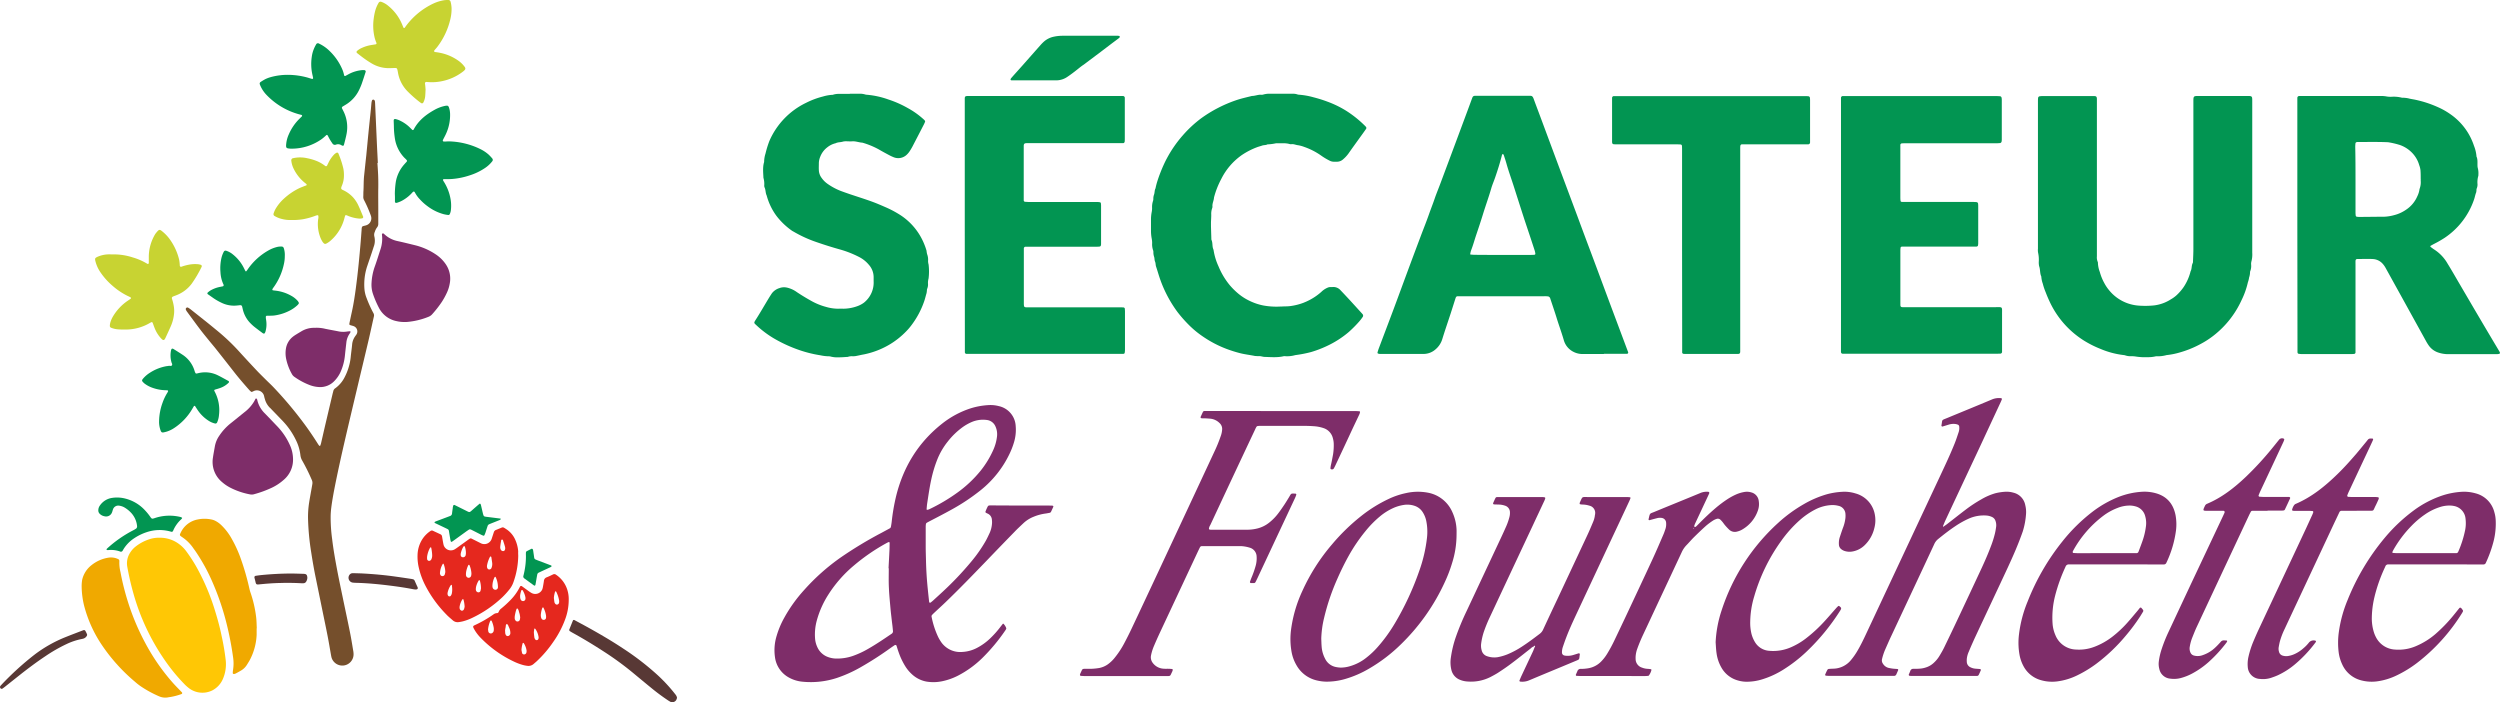
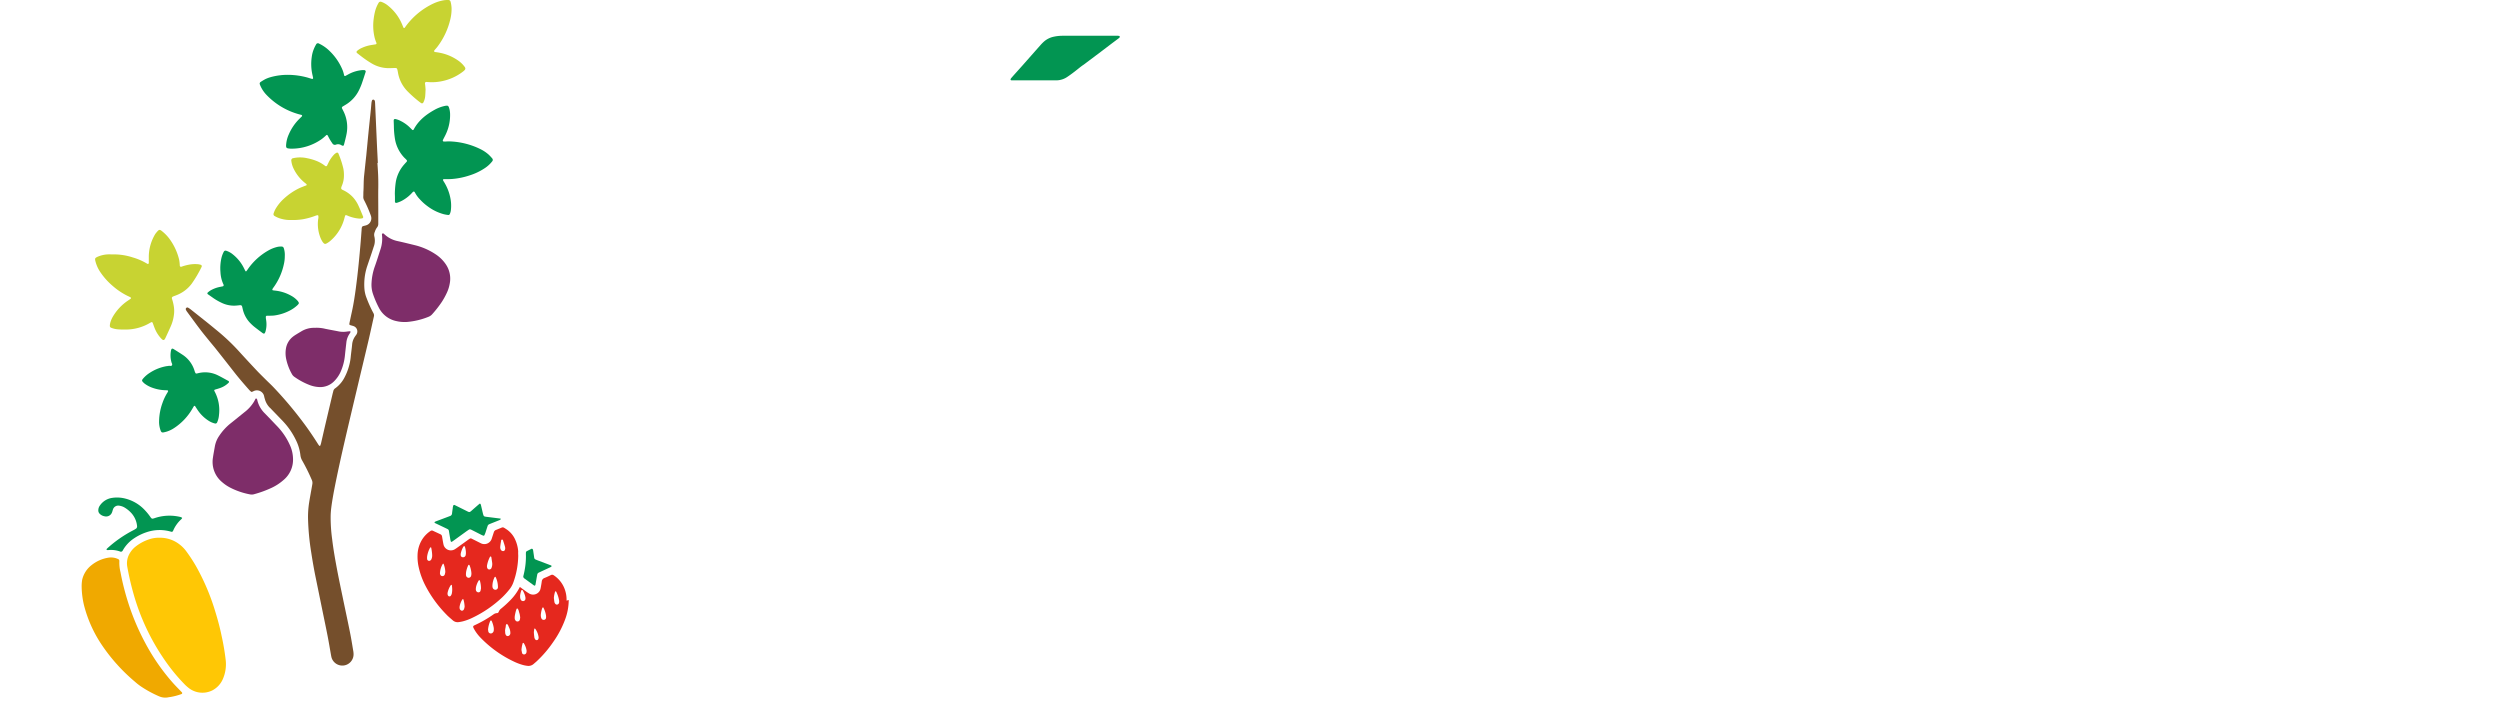
<svg xmlns="http://www.w3.org/2000/svg" viewBox="0 0 1156.09 324.79" role="img" aria-label="Sécateur et Fourchette ">
  <defs>
    <style>
      .cls-3{fill:#e5281e}.cls-4{fill:#029552}.cls-5{fill:#c8d332}.cls-6{fill:#f0a900}.cls-7{fill:#7e2d69}.cls-8{fill:#583835}
    </style>
  </defs>
  <g>
    <g>
      <path d="M174.53 75.33c.11 1.76.24 3.53.32 5.3.09 2.1.11 4.21.08 6.32-.06 3.27 0 6.54 0 9.81v6.74a2.55 2.55 0 0 1-.59 1.69 6.48 6.48 0 0 0-1 2 3.23 3.23 0 0 0-.22 2.2 8 8 0 0 1-.33 4.8c-.63 2-1.3 4-2 6-.34 1-.7 2.06-1.05 3.1a26.84 26.84 0 0 0-1.23 10.07 14.63 14.63 0 0 0 1.05 4.56 56 56 0 0 0 3.12 6.88 2 2 0 0 1 .22 1.56c-.83 3.65-1.61 7.31-2.47 11-1.77 7.55-3.6 15.09-5.38 22.64-1.92 8.08-3.84 16.16-5.71 24.25-1.53 6.63-3 13.27-4.34 19.95-.7 3.53-1.37 7.08-1.82 10.66-.14 1.15-.23 2.3-.27 3.46a73.49 73.49 0 0 0 .69 11c.56 4.74 1.4 9.43 2.28 14.11.79 4.15 1.66 8.28 2.52 12.41 1.14 5.53 2.33 11 3.45 16.59.55 2.74 1 5.49 1.45 8.25a9.31 9.31 0 0 1 .2 1.82 5.2 5.2 0 0 1-10.17 1.61c-.11-.39-.18-.8-.26-1.2-.52-2.95-1-5.9-1.58-8.84-.7-3.61-1.46-7.2-2.2-10.81l-3.27-16c-.82-3.94-1.5-7.9-2.11-11.87a115.59 115.59 0 0 1-1.46-15.43 43.24 43.24 0 0 1 .5-7.54c.44-2.82 1-5.63 1.47-8.44a3.27 3.27 0 0 0-.21-2 91 91 0 0 0-4.46-9 6.34 6.34 0 0 1-.83-2.48 21.07 21.07 0 0 0-2.08-7 34.07 34.07 0 0 0-6-8.71c-1.69-1.77-3.4-3.53-5.1-5.29-.33-.34-.64-.71-1-1a9 9 0 0 1-2.28-4.05 9.76 9.76 0 0 1-.31-1.18 3.4 3.4 0 0 0-4.92-2.37 6.88 6.88 0 0 1-.74.32.44.44 0 0 1-.38-.08 8.84 8.84 0 0 1-.89-.84c-2.44-2.75-4.84-5.53-7.1-8.43q-4.27-5.47-8.59-10.91c-.81-1-1.66-2-2.48-3-1.45-1.8-2.94-3.58-4.34-5.42-2.1-2.76-4.14-5.57-6.2-8.37a4.23 4.23 0 0 1-.59-1.06.73.73 0 0 1 .24-.74.8.8 0 0 1 .76-.14 13.63 13.63 0 0 1 1.19.79q4.08 3.23 8.15 6.48c1.43 1.15 2.84 2.33 4.27 3.49a95.84 95.84 0 0 1 9.92 9.41c2.73 3 5.43 5.92 8.18 8.84 1.4 1.49 2.87 2.91 4.31 4.35 1.16 1.16 2.37 2.26 3.49 3.44a179.7 179.7 0 0 1 15.28 18.35c1.87 2.6 3.65 5.26 5.37 8a6.76 6.76 0 0 0 .61.8h.35a6.45 6.45 0 0 0 .41-1.14c.65-2.78 1.27-5.57 1.92-8.35q1.73-7.36 3.47-14.71c.07-.33.2-.65.26-1a2.17 2.17 0 0 1 1-1.48 14.25 14.25 0 0 0 4.39-5.29 24.14 24.14 0 0 0 1.68-4.16 24.47 24.47 0 0 0 1-4.8c.18-2 .51-4.05.68-6.08a7.72 7.72 0 0 1 1.34-3.59c.23-.35.5-.66.7-1a2.6 2.6 0 0 0-1.29-3.73c-.57-.22-1.18-.34-1.76-.54a.46.46 0 0 1-.28-.49 3.09 3.09 0 0 1 .08-.6c.35-1.67.7-3.33 1.07-5 .81-3.66 1.37-7.36 1.86-11.07.95-7.16 1.65-14.34 2.24-21.53.15-1.77.27-3.53.41-5.3 0-.27 0-.54.06-.81.08-.64.25-.85.83-1 .39-.11.8-.18 1.19-.31a3.39 3.39 0 0 0 2.28-4.2 8.65 8.65 0 0 0-.35-1 56.84 56.84 0 0 0-2.81-6.34 3.16 3.16 0 0 1-.42-1.75c.05-.88 0-1.77.08-2.65.12-2.31.05-4.63.29-6.94.34-3.11.65-6.23 1-9.34.34-3.46.66-6.92 1-10.37s.75-7.18 1.11-10.77c.12-1.15.19-2.3.32-3.45a4.72 4.72 0 0 1 .26-1 .68.68 0 0 1 .69-.31 1 1 0 0 1 .46.34 1.29 1.29 0 0 1 .19.57c.05.48.07 1 .09 1.43l.86 19.38c.12 2.51.26 5 .38 7.54Z" style="fill:#754f2c" />
      <path d="M73.72 248.67a14.64 14.64 0 0 1 9.19 3 15.7 15.7 0 0 1 3.28 3.33 71.62 71.62 0 0 1 4.26 6.48 102.5 102.5 0 0 1 9 21c1.17 3.77 2.21 7.58 3 11.44a109 109 0 0 1 1.94 11.47 17.11 17.11 0 0 1-1.32 8.59 10.66 10.66 0 0 1-4.89 5.29 10.31 10.31 0 0 1-10.46-.78 19.1 19.1 0 0 1-2.17-1.85A84.27 84.27 0 0 1 76 305a102.58 102.58 0 0 1-14.14-30 126.64 126.64 0 0 1-3-12.92 8.93 8.93 0 0 1 1.29-6.45 10.82 10.82 0 0 1 2.56-2.88 20.41 20.41 0 0 1 6.66-3.48 13.42 13.42 0 0 1 4.35-.6Z" style="fill:#ffc705" />
      <path class="cls-3" d="M239.65 256.91a37.85 37.85 0 0 1-2.27 12.46 11.39 11.39 0 0 1-2.06 3.51 36.1 36.1 0 0 1-2.88 3.17 53.83 53.83 0 0 1-13.89 9.59 23.47 23.47 0 0 1-4.39 1.66 16.8 16.8 0 0 1-2 .38 3.34 3.34 0 0 1-2.68-.73c-1-.89-2.09-1.75-3-2.72a55.31 55.31 0 0 1-9.81-13.5 35.2 35.2 0 0 1-3-8.21 22.37 22.37 0 0 1-.58-5.88 14.31 14.31 0 0 1 2.13-7.16 13.07 13.07 0 0 1 3.82-3.91 1.07 1.07 0 0 1 1.15-.13c1.17.56 2.34 1.09 3.51 1.64a1.25 1.25 0 0 1 .71.95c.16.87.29 1.74.45 2.61.09.47.17.94.29 1.4a3.5 3.5 0 0 0 5.11 2 15.18 15.18 0 0 0 1.35-.91l5-3.6a6.15 6.15 0 0 1 .68-.45.8.8 0 0 1 .78 0c.92.45 1.83.91 2.74 1.37l1.46.73a3.58 3.58 0 0 0 5.13-2.1c.33-1 .64-1.94.95-2.91a1.67 1.67 0 0 1 1.08-1.14c.51-.18 1-.41 1.51-.61 1.78-.69 1.4-.89 3.34.39a11.16 11.16 0 0 1 4.08 5 15.91 15.91 0 0 1 1.27 5.13c-.04.82 0 1.64.02 1.97Zm-11.94 14c0 .15 0 .49.1.82a1.35 1.35 0 0 0 1.37 1 1.18 1.18 0 0 0 1.08-1 4 4 0 0 0 0-.6 10.85 10.85 0 0 0-1.06-4.3s-.11-.12-.14-.11-.29.08-.34.18a9.36 9.36 0 0 0-1.01 4.01Zm-12.24-5.38c0 .25 0 .45.06.66a1.27 1.27 0 0 0 1.11 1 1.19 1.19 0 0 0 1.22-.88 4.1 4.1 0 0 0 .14-1.2 11.61 11.61 0 0 0-.89-3.75c0-.05-.09-.13-.14-.13h-.35a11.66 11.66 0 0 0-1.07 3.26 8.63 8.63 0 0 0-.08 1.04Zm-9.54-1a11.31 11.31 0 0 0-.8-3.79s-.1-.06-.15-.06-.17 0-.19.05a9.07 9.07 0 0 0-1.34 4.43 1.45 1.45 0 0 0 .16.59 1 1 0 0 0 .94.66 1.07 1.07 0 0 0 1.11-.71c.12-.35.19-.76.27-1.14Zm21.68-4.2c-.1-.69-.24-1.7-.4-2.7a.45.45 0 0 0-.24-.28c-.1 0-.31 0-.35.09a13.73 13.73 0 0 0-1.32 3.61 3.82 3.82 0 0 0-.11 1 1.93 1.93 0 0 0 .21.77 1 1 0 0 0 .81.53 1.13 1.13 0 0 0 1-.54 4.7 4.7 0 0 0 .4-2.45Zm-27.76-3.7a19.44 19.44 0 0 0-.45-3.39.2.2 0 0 0-.13-.11c-.12 0-.31 0-.35.1a11.84 11.84 0 0 0-1.39 4 5.48 5.48 0 0 0 0 1.4.94.94 0 0 0 1.24.68 1.3 1.3 0 0 0 .71-.67 4.18 4.18 0 0 0 .37-1.98Zm22.58 15.46a13.38 13.38 0 0 0-.54-3.67.21.21 0 0 0-.14-.11c-.12 0-.3 0-.36.11a9.62 9.62 0 0 0-1.25 3 6 6 0 0 0-.1 1.2 2 2 0 0 0 .13.59 1.25 1.25 0 0 0 1.13.72 1 1 0 0 0 .9-.7c.12-.45.19-.92.23-1.11Zm-7.57 8.38a14.24 14.24 0 0 0-.55-3.26.23.23 0 0 0-.15-.13c-.12 0-.3 0-.34.1a9 9 0 0 0-1.29 3.39 2.84 2.84 0 0 0 .07 1 1.31 1.31 0 0 0 1 .86 1.12 1.12 0 0 0 1-.83c.16-.36.21-.77.26-1.1Zm18.77-26.91a3.79 3.79 0 0 0-.1-.74c-.23-.84-.5-1.68-.78-2.51-.1-.31-.14-.77-.53-.78-.58 0-.46.58-.53.92a21.71 21.71 0 0 0-.36 2.4 2.33 2.33 0 0 0 .28 1.38 1.2 1.2 0 0 0 1.18.61c.45-.03.82-.48.84-1.25ZM215.45 256a9.15 9.15 0 0 0-.48-3.21c-.06-.16-.14-.25-.3-.21s-.28.06-.34.15a10.26 10.26 0 0 0-1.25 3.2 2.59 2.59 0 0 0 0 1 .92.92 0 0 0 .66.71 1.24 1.24 0 0 0 1.59-.85c.08-.31.1-.65.12-.79Zm-6.37 15.75c0-.06-.06-.6-.12-1.13 0-.06-.09-.15-.13-.15s-.29 0-.34.1a9.77 9.77 0 0 0-1.5 3.53 2.68 2.68 0 0 0 0 .8 1.47 1.47 0 0 0 .23.55.76.76 0 0 0 1.22.08 3.27 3.27 0 0 0 .46-.89 9.1 9.1 0 0 0 .18-2.87Z" />
      <path class="cls-4" d="M182.59 89.48a41.33 41.33 0 0 1 .44-5.34 16.42 16.42 0 0 1 3.81-8c.4-.47.82-.91 1.23-1.37a.6.6 0 0 0 0-.75c-.32-.35-.65-.69-1-1a16.42 16.42 0 0 1-4.43-8.8 40.64 40.64 0 0 1-.49-5.28c0-1.09-.07-2.17-.09-3.26a.63.63 0 0 1 .83-.62 9 9 0 0 1 2.3.83 16.65 16.65 0 0 1 4.61 3.33c.28.29.58.57.87.86a.43.43 0 0 0 .54-.07 1.67 1.67 0 0 0 .12-.16c2.15-4.08 5.58-6.8 9.51-9a17.21 17.21 0 0 1 4.79-1.85 5 5 0 0 1 1.21-.13.88.88 0 0 1 .5.3 1.73 1.73 0 0 1 .28.54 9.88 9.88 0 0 1 .51 2.8 20.68 20.68 0 0 1-1.86 9.33c-.44 1-1 1.95-1.46 2.92a.48.48 0 0 0 .44.69h.61c.62 0 1.23-.09 1.84-.07A34.84 34.84 0 0 1 222.25 69a17.32 17.32 0 0 1 3.72 2.5 21.68 21.68 0 0 1 1.67 1.78 1 1 0 0 1 0 1.3 14.32 14.32 0 0 1-3.64 3.3 27.24 27.24 0 0 1-6.81 3.22 34.07 34.07 0 0 1-8.18 1.67c-1.28.1-2.58.06-3.87.08-.14 0-.34.33-.28.45s.1.25.17.37.22.34.33.52a22.15 22.15 0 0 1 2.94 7.57 17.65 17.65 0 0 1 .22 5.28 5.57 5.57 0 0 1-.55 2 .68.68 0 0 1-.67.38 16.7 16.7 0 0 1-2-.34 21.83 21.83 0 0 1-7.49-3.64A24 24 0 0 1 194 92a13.12 13.12 0 0 1-2-2.75c-.41-.76-.61-1-1.44-.09a17 17 0 0 1-3.55 3 13 13 0 0 1-3.5 1.63c-.48.14-.86-.08-.87-.54v-2.24ZM133.45 34.61a34.51 34.51 0 0 1 8.87 1.29c.65.2 1.29.41 2 .6a.4.4 0 0 0 .47-.47q-.09-.49-.21-1a22.67 22.67 0 0 1-.41-8.72 14.27 14.27 0 0 1 1-3.74 16.16 16.16 0 0 1 1-2 .91.91 0 0 1 1.38-.4 17.62 17.62 0 0 1 5 3.54 25.87 25.87 0 0 1 5.58 8 13.68 13.68 0 0 1 1 3.11.44.44 0 0 0 .63.28l1.61-.88a16.24 16.24 0 0 1 6-1.79 8.68 8.68 0 0 1 1 0 .66.66 0 0 1 .68.95c-.59 1.81-1.16 3.63-1.79 5.42a30.52 30.52 0 0 1-1.3 3 16 16 0 0 1-6.15 6.65c-.46.29-.94.56-1.4.85a.63.63 0 0 0-.21.88c.18.37.37.73.55 1.1a16.46 16.46 0 0 1 1.46 10.92c-.28 1.4-.64 2.78-1 4.17-.24 1-.33 1.37-1.45.72a2.75 2.75 0 0 0-2.37-.22 1.32 1.32 0 0 1-1.72-.63 22.26 22.26 0 0 1-1.82-3c-.12-.24-.26-.47-.39-.71a.43.43 0 0 0-.54-.07c-.15.14-.29.29-.44.42a19.57 19.57 0 0 1-1.72 1.44A24 24 0 0 1 135 68.75h-.61c-2-.16-2.28-.17-2-2.52a13.89 13.89 0 0 1 1.17-4.11 22.67 22.67 0 0 1 4.92-7.2l1.16-1.15a.42.42 0 0 0-.24-.63l-1.38-.36a32.8 32.8 0 0 1-14.57-8.68 14.61 14.61 0 0 1-3.08-4.53c-.08-.19-.15-.38-.22-.57a.9.9 0 0 1 .35-1.08 24.76 24.76 0 0 1 2.27-1.36 15.38 15.38 0 0 1 2.29-.86 29.31 29.31 0 0 1 8.39-1.09Z" />
      <path class="cls-5" d="M196.8 41.41c-.05 1-.08 2-.18 3.13a7.73 7.73 0 0 1-.88 2.91.68.68 0 0 1-.87.28 6.15 6.15 0 0 1-.68-.45 55.36 55.36 0 0 1-5.81-5.13 16.17 16.17 0 0 1-4.35-8.6c-.06-.34-.12-.67-.19-1-.22-1-.34-1.12-1.34-1.1s-1.77.06-2.65.07a15.5 15.5 0 0 1-8-2.21A46.36 46.36 0 0 1 167 26c-.65-.49-1.29-1-1.93-1.5a.63.63 0 0 1 0-.9 8.29 8.29 0 0 1 2.41-1.51 16.54 16.54 0 0 1 4.29-1.27l2-.33a.48.48 0 0 0 .32-.63 16.62 16.62 0 0 1-.81-2.31 23.69 23.69 0 0 1-.44-9.11 26.94 26.94 0 0 1 .61-3.2 14.8 14.8 0 0 1 1.64-3.94 1 1 0 0 1 1.24-.45 10.28 10.28 0 0 1 3.32 1.94 21.61 21.61 0 0 1 6.11 8.06c.28.62.52 1.26.78 1.88a.39.39 0 0 0 .66.05c.12-.16.23-.33.35-.5a33.47 33.47 0 0 1 12.96-10.69A18.93 18.93 0 0 1 205.38.1a13.67 13.67 0 0 1 2-.1 1.05 1.05 0 0 1 1 .85 14.15 14.15 0 0 1 .44 2.82 20 20 0 0 1-.53 5.06 33.81 33.81 0 0 1-6 12.87c-.44.6-1 1.15-1.44 1.72a.47.47 0 0 0 .33.75h.2c.74.12 1.48.22 2.21.38a22 22 0 0 1 8.7 3.85 12.58 12.58 0 0 1 2.33 2.28c.81 1 .77 1.42-.16 2.23-.26.22-.54.42-.81.63a23.48 23.48 0 0 1-9.06 4.05 22.45 22.45 0 0 1-6.49.47c-.27 0-.54-.05-.81-.06a.65.65 0 0 0-.77.7c.14.91.21 1.79.28 2.81ZM52.18 117.64a28.08 28.08 0 0 1 9.23 1.41 27.53 27.53 0 0 1 6.73 2.95.45.45 0 0 0 .67-.44V118.49a20.5 20.5 0 0 1 2.48-9.38 7.84 7.84 0 0 1 .87-1.38c1.5-1.77 1.55-1.88 3.37-.32a18.54 18.54 0 0 1 3.23 3.59 27 27 0 0 1 4.08 9.07 19.44 19.44 0 0 1 .31 2.83.56.56 0 0 0 .75.44l.58-.2a23.81 23.81 0 0 1 2.76-.72 15.4 15.4 0 0 1 4.06-.26 6.17 6.17 0 0 1 1.4.26.69.69 0 0 1 .48 1.09 54 54 0 0 1-4.56 7.72 15.88 15.88 0 0 1-6.53 5.08c-.62.27-1.27.49-1.9.74s-.86.56-.62 1.25a21.36 21.36 0 0 1 .81 3.36 13.59 13.59 0 0 1 0 4.27 18.34 18.34 0 0 1-1.38 4.89c-.82 1.87-1.68 3.72-2.54 5.57a4.93 4.93 0 0 1-.44.68.65.65 0 0 1-.75.1 5.52 5.52 0 0 1-.77-.67 14.9 14.9 0 0 1-2.77-4.25c-.43-1-.77-2-1.16-3.05a.51.51 0 0 0-.51-.23 1.52 1.52 0 0 1-.2.06l-.35.2a22 22 0 0 1-11.06 3.16 38.66 38.66 0 0 1-3.88-.09 10.59 10.59 0 0 1-3.17-.73.94.94 0 0 1-.6-1 6.19 6.19 0 0 1 .17-1.21 11.94 11.94 0 0 1 1.26-3 22.85 22.85 0 0 1 6.95-7.36l1.18-.8c.31-.21.24-.61-.13-.79l-1.3-.61a31.71 31.71 0 0 1-6.76-4.53 31.37 31.37 0 0 1-5.72-6.35 15.8 15.8 0 0 1-2.34-5.19 3.61 3.61 0 0 1-.13-.8.81.81 0 0 1 .32-.72 4.48 4.48 0 0 1 .7-.42 13.57 13.57 0 0 1 4.73-1.15c.82-.03 1.63 0 2.45 0Z" />
      <path class="cls-6" d="M37.76 271.38a17.72 17.72 0 0 1 .24-3.25 11.93 11.93 0 0 1 4.46-6.89 16.51 16.51 0 0 1 7.54-3.33 7.53 7.53 0 0 1 4.58.61.94.94 0 0 1 .62 1 17.92 17.92 0 0 0 .52 5.06 115.93 115.93 0 0 0 3.48 13.85 109.46 109.46 0 0 0 7.91 18.79 95.39 95.39 0 0 0 13 18.74c1.14 1.27 2.35 2.47 3.52 3.7.19.19.38.39.56.59a.49.49 0 0 1-.2.68 29 29 0 0 1-4.91 1.34c-.41.08-.82.1-1.22.19a7.05 7.05 0 0 1-4.39-.5 51.88 51.88 0 0 1-8.4-4.6 27.78 27.78 0 0 1-2.55-2 82.47 82.47 0 0 1-15.18-16.74 59 59 0 0 1-8.48-18.68 39.22 39.22 0 0 1-1.1-8.56Z" />
      <path class="cls-7" d="M135.51 212.33a12.21 12.21 0 0 1-4.39 9.64 23.29 23.29 0 0 1-5.44 3.58 49.86 49.86 0 0 1-8.21 3 3.75 3.75 0 0 1-1.82.08 33.6 33.6 0 0 1-9.23-3.15 19 19 0 0 1-3.7-2.52 12.08 12.08 0 0 1-4.25-11.32c.24-1.75.59-3.48.89-5.22a12.41 12.41 0 0 1 2-4.86 25.18 25.18 0 0 1 5.35-5.84c2.35-1.85 4.65-3.76 7-5.63a17.59 17.59 0 0 0 3.61-4.13c.33-.5.58-1.06.87-1.59.07-.13.48-.08.55.05a2.42 2.42 0 0 1 .18.36c.08.26.12.53.2.79a12.73 12.73 0 0 0 3.15 5.4c1.92 1.93 3.78 3.92 5.66 5.88a30.58 30.58 0 0 1 6 8.71 15.85 15.85 0 0 1 1.58 6.77ZM187.63 148.89a15.61 15.61 0 0 1-4.26-.39 11.73 11.73 0 0 1-8.17-6.21 45.66 45.66 0 0 1-2.66-6.18 13.31 13.31 0 0 1-.72-5.42 26.94 26.94 0 0 1 1.34-7c1-2.75 1.85-5.54 2.76-8.32a15.41 15.41 0 0 0 .71-6.84.34.34 0 0 1 0-.2 1.35 1.35 0 0 1 .19-.33c.09-.11.42-.09.56 0l.46.4a12.55 12.55 0 0 0 5.9 3.06c2.66.58 5.3 1.23 7.94 1.88a30.12 30.12 0 0 1 9.85 4.31 16.85 16.85 0 0 1 4.62 4.56A11.79 11.79 0 0 1 208 131a16.56 16.56 0 0 1-1.31 4.28 33.69 33.69 0 0 1-2.35 4.29 50.55 50.55 0 0 1-4.38 5.63 4.5 4.5 0 0 1-1.61 1.22 34 34 0 0 1-9.86 2.44 5.34 5.34 0 0 1-.86.03Z" />
-       <path class="cls-6" d="M118.68 290.51v3.06a27.45 27.45 0 0 1-3.2 11.71c-.39.71-.84 1.4-1.26 2.09a7.79 7.79 0 0 1-2.74 2.7c-.82.48-1.65.94-2.49 1.39a3.73 3.73 0 0 1-.78.23c-.22.06-.58-.2-.57-.41 0-.55.06-1.09.15-1.63a19 19 0 0 0 0-5.68q-.69-5-1.7-9.85c-.65-3.13-1.39-6.23-2.26-9.31a119.37 119.37 0 0 0-5.55-15.55 86 86 0 0 0-8.06-14.62c-.28-.39-.57-.77-.84-1.16a19.09 19.09 0 0 0-5.2-5.13c-1.25-.84-1.16-.91-.57-2.12a10.89 10.89 0 0 1 7.77-6 15.83 15.83 0 0 1 6.68.06 7.27 7.27 0 0 1 1.88.76 11.71 11.71 0 0 1 2.44 1.83 26.8 26.8 0 0 1 4.8 6.31 57.16 57.16 0 0 1 4.14 9.08 117.58 117.58 0 0 1 4 13.9 16.71 16.71 0 0 0 .57 2 54.35 54.35 0 0 1 2.55 11.12c.22 1.75.22 3.52.31 5.29Z" />
-       <path class="cls-3" d="M263 277.45a26.24 26.24 0 0 1-1.77 9.28 44.81 44.81 0 0 1-5.35 10.07 53.13 53.13 0 0 1-7.69 9c-.45.42-.93.8-1.39 1.21a3.62 3.62 0 0 1-3 .89 13.62 13.62 0 0 1-2.2-.45 26.89 26.89 0 0 1-3.25-1.19A52.79 52.79 0 0 1 222.33 295a19.08 19.08 0 0 1-3.17-4.24c-.13-.24-.23-.49-.34-.74a.64.64 0 0 1 .28-.69 5.68 5.68 0 0 1 .55-.28 53.71 53.71 0 0 0 8.48-4.88 2.93 2.93 0 0 1 1.68-.64.81.81 0 0 0 .79-.55 3.35 3.35 0 0 1 1.21-1.59 47.15 47.15 0 0 0 3.78-3.43 23.8 23.8 0 0 0 4.81-6.54c.23-.48.6-.58 1-.3l2.81 2.05a17.56 17.56 0 0 0 1.51 1 3.55 3.55 0 0 0 5-1.51 5.62 5.62 0 0 0 .33-1.17c.17-.93.34-1.87.47-2.82a1.91 1.91 0 0 1 1.26-1.69c1-.39 2-.88 3-1.36a1.23 1.23 0 0 1 1.34.15 13 13 0 0 1 5 6.32 14.13 14.13 0 0 1 .88 5.36Zm-37.28 13.81a7.89 7.89 0 0 0 .11.82 1.18 1.18 0 0 0 1.79.66 1.55 1.55 0 0 0 .71-1.17 5.53 5.53 0 0 0 0-1.22 12.22 12.22 0 0 0-1-3.28.37.37 0 0 0-.32-.13.4.4 0 0 0-.3.22 12.77 12.77 0 0 0-1.03 4.1Zm14.83-5.45c0-.42-.06-.83-.13-1.23a6.86 6.86 0 0 0-.28-1.19c-.25-.68-.25-1.48-.89-2-.25-.2-.52.38-.93 2.11-.12.53-.22 1.07-.29 1.6a5.79 5.79 0 0 0 0 1 1.58 1.58 0 0 0 .43.91 1.05 1.05 0 0 0 1.1.36 1.13 1.13 0 0 0 .84-.81 5.42 5.42 0 0 0 .11-.75Zm15.61-9.12c.06.49.12 1.16.24 1.82a1.72 1.72 0 0 0 .38.7.92.92 0 0 0 .89.37 1.07 1.07 0 0 0 .84-.78 3.39 3.39 0 0 0 .06-1 14 14 0 0 0-1.38-4.22.36.36 0 0 0-.15-.12.22.22 0 0 0-.17 0 .26.26 0 0 0-.16.11 12.38 12.38 0 0 0-.59 3.12Zm-6.05 7.94a3 3 0 0 0 .35 1.51 1.14 1.14 0 0 0 1.23.48 1 1 0 0 0 .8-.81 4 4 0 0 0 0-1.2 11.38 11.38 0 0 0-1.2-3.61c0-.05-.11-.12-.15-.11s-.3.08-.33.17a12.48 12.48 0 0 0-.74 3.57Zm-16.52 7.14a9.33 9.33 0 0 0 .07 1.2 2.62 2.62 0 0 0 .3.74 1 1 0 0 0 1.24.35 1.4 1.4 0 0 0 .81-1.3 6 6 0 0 0-.67-2.73c-.24-.53-.36-1.16-.93-1.5-.66.36-.46 1.07-.61 1.62a10 10 0 0 0-.25 1.62Zm6.95-16.07a3.05 3.05 0 0 0 .29 1.64 1.19 1.19 0 0 0 1.36.58 1.08 1.08 0 0 0 .8-1 4 4 0 0 0 0-.6 9.54 9.54 0 0 0-1.31-3.36.23.23 0 0 0-.15-.11h-.35a9.3 9.3 0 0 0-.68 2.85Zm.64 25c.06.3.13.83.26 1.35a1 1 0 0 0 1.18.55 1.12 1.12 0 0 0 .81-.83 2.84 2.84 0 0 0 .07-1 8.67 8.67 0 0 0-1.3-3.37c0-.05-.12-.06-.18-.09a.22.22 0 0 0-.31.16 13 13 0 0 0-.57 3.24Zm5.72-8.16c0 .56.1 1.36.2 2.16a2.05 2.05 0 0 0 .49 1.08.83.83 0 0 0 1.34-.22 2 2 0 0 0 .15-.78 8.46 8.46 0 0 0-1.6-4.06s-.11 0-.18-.05-.23.05-.25.23c-.05.47-.13.94-.19 1.65Z" />
+       <path class="cls-3" d="M263 277.45a26.24 26.24 0 0 1-1.77 9.28 44.81 44.81 0 0 1-5.35 10.07 53.13 53.13 0 0 1-7.69 9c-.45.42-.93.8-1.39 1.21a3.62 3.62 0 0 1-3 .89 13.62 13.62 0 0 1-2.2-.45 26.89 26.89 0 0 1-3.25-1.19A52.79 52.79 0 0 1 222.33 295a19.08 19.08 0 0 1-3.17-4.24c-.13-.24-.23-.49-.34-.74a.64.64 0 0 1 .28-.69 5.68 5.68 0 0 1 .55-.28 53.71 53.71 0 0 0 8.48-4.88 2.93 2.93 0 0 1 1.68-.64.81.81 0 0 0 .79-.55 3.35 3.35 0 0 1 1.21-1.59 47.15 47.15 0 0 0 3.78-3.43 23.8 23.8 0 0 0 4.81-6.54l2.81 2.05a17.56 17.56 0 0 0 1.51 1 3.55 3.55 0 0 0 5-1.51 5.62 5.62 0 0 0 .33-1.17c.17-.93.34-1.87.47-2.82a1.91 1.91 0 0 1 1.26-1.69c1-.39 2-.88 3-1.36a1.23 1.23 0 0 1 1.34.15 13 13 0 0 1 5 6.32 14.13 14.13 0 0 1 .88 5.36Zm-37.28 13.81a7.89 7.89 0 0 0 .11.82 1.18 1.18 0 0 0 1.79.66 1.55 1.55 0 0 0 .71-1.17 5.53 5.53 0 0 0 0-1.22 12.22 12.22 0 0 0-1-3.28.37.37 0 0 0-.32-.13.4.4 0 0 0-.3.22 12.77 12.77 0 0 0-1.03 4.1Zm14.83-5.45c0-.42-.06-.83-.13-1.23a6.86 6.86 0 0 0-.28-1.19c-.25-.68-.25-1.48-.89-2-.25-.2-.52.38-.93 2.11-.12.53-.22 1.07-.29 1.6a5.79 5.79 0 0 0 0 1 1.58 1.58 0 0 0 .43.91 1.05 1.05 0 0 0 1.1.36 1.13 1.13 0 0 0 .84-.81 5.42 5.42 0 0 0 .11-.75Zm15.61-9.12c.06.49.12 1.16.24 1.82a1.72 1.72 0 0 0 .38.7.92.92 0 0 0 .89.37 1.07 1.07 0 0 0 .84-.78 3.39 3.39 0 0 0 .06-1 14 14 0 0 0-1.38-4.22.36.36 0 0 0-.15-.12.22.22 0 0 0-.17 0 .26.26 0 0 0-.16.11 12.38 12.38 0 0 0-.59 3.12Zm-6.05 7.94a3 3 0 0 0 .35 1.51 1.14 1.14 0 0 0 1.23.48 1 1 0 0 0 .8-.81 4 4 0 0 0 0-1.2 11.38 11.38 0 0 0-1.2-3.61c0-.05-.11-.12-.15-.11s-.3.08-.33.17a12.48 12.48 0 0 0-.74 3.57Zm-16.52 7.14a9.33 9.33 0 0 0 .07 1.2 2.62 2.62 0 0 0 .3.74 1 1 0 0 0 1.24.35 1.4 1.4 0 0 0 .81-1.3 6 6 0 0 0-.67-2.73c-.24-.53-.36-1.16-.93-1.5-.66.36-.46 1.07-.61 1.62a10 10 0 0 0-.25 1.62Zm6.95-16.07a3.05 3.05 0 0 0 .29 1.64 1.19 1.19 0 0 0 1.36.58 1.08 1.08 0 0 0 .8-1 4 4 0 0 0 0-.6 9.54 9.54 0 0 0-1.31-3.36.23.23 0 0 0-.15-.11h-.35a9.3 9.3 0 0 0-.68 2.85Zm.64 25c.06.3.13.83.26 1.35a1 1 0 0 0 1.18.55 1.12 1.12 0 0 0 .81-.83 2.84 2.84 0 0 0 .07-1 8.67 8.67 0 0 0-1.3-3.37c0-.05-.12-.06-.18-.09a.22.22 0 0 0-.31.16 13 13 0 0 0-.57 3.24Zm5.72-8.16c0 .56.1 1.36.2 2.16a2.05 2.05 0 0 0 .49 1.08.83.83 0 0 0 1.34-.22 2 2 0 0 0 .15-.78 8.46 8.46 0 0 0-1.6-4.06s-.11 0-.18-.05-.23.05-.25.23c-.05.47-.13.94-.19 1.65Z" />
      <path class="cls-5" d="M159.05 81a12 12 0 0 1-1 5c-.51 1.3-.33 1.5.79 2a14.59 14.59 0 0 1 4.55 3.4 15 15 0 0 1 2.32 3.59c.81 1.72 1.51 3.5 2.24 5.25a.61.61 0 0 1-.51.74 6.22 6.22 0 0 1-1.42.1 17.25 17.25 0 0 1-4.94-1.2c-.3-.14-.62-.26-.94-.38a.51.51 0 0 0-.53.21c-.09.32-.21.64-.29 1a20.54 20.54 0 0 1-6.19 10.35 9.67 9.67 0 0 1-2.33 1.63.94.94 0 0 1-1-.13 4.8 4.8 0 0 1-.66-.77 11.91 11.91 0 0 1-.93-1.81 17.21 17.21 0 0 1-1.08-8.61 3.51 3.51 0 0 0 .06-1.61c-.05-.16-.13-.26-.29-.23a3.37 3.37 0 0 0-.78.15 32.08 32.08 0 0 1-6.12 1.72 28 28 0 0 1-5.08.34 15.84 15.84 0 0 1-4.65-.5 12.1 12.1 0 0 1-3.38-1.41.94.94 0 0 1-.38-1.07A11 11 0 0 1 127.8 96a20.38 20.38 0 0 1 3.55-4.19 29.42 29.42 0 0 1 6.89-4.71c.92-.44 1.88-.77 2.82-1.17.28-.12.74-.06.74-.54 0-.3-.29-.42-.5-.59a19 19 0 0 1-5.83-7.49 11.24 11.24 0 0 1-.76-3 1 1 0 0 1 .88-1.17l.4-.08a14.83 14.83 0 0 1 6.08.11 24.13 24.13 0 0 1 4.49 1.33 16.62 16.62 0 0 1 3.86 2.26.56.56 0 0 0 .85-.22c.12-.25.23-.5.35-.74.21-.43.42-.86.64-1.28a15.52 15.52 0 0 1 2-2.81 4.53 4.53 0 0 1 1.45-1.11.63.63 0 0 1 .71.24c.19.44.39.87.54 1.31a40 40 0 0 1 1.83 5.85 15.42 15.42 0 0 1 .26 3Z" />
      <path class="cls-4" d="M131.7 118.39a16.51 16.51 0 0 1-.44 3.84 28.31 28.31 0 0 1-5 11 3.72 3.72 0 0 0-.3.52c-.08.13.06.48.2.5l1 .13a19.12 19.12 0 0 1 7.53 2.4 11 11 0 0 1 2.87 2.25 3.37 3.37 0 0 1 .57.84.67.67 0 0 1 0 .57 4 4 0 0 1-.66.76 15.71 15.71 0 0 1-3.69 2.53 21.48 21.48 0 0 1-7 2.17c-1.15.13-2.31.08-3.46.11a.68.68 0 0 0-.39.41v.61c.09.67.21 1.34.26 2a11.9 11.9 0 0 1-.47 4.44 2.55 2.55 0 0 1-.39.7.4.4 0 0 1-.35.1 1.44 1.44 0 0 1-.55-.25c-1.25-.93-2.51-1.86-3.74-2.83a18.24 18.24 0 0 1-1.67-1.5 13.48 13.48 0 0 1-3.7-6.46c-.12-.46-.21-.93-.33-1.39s-.39-.77-1-.71l-1.42.15a13.11 13.11 0 0 1-7.13-1.27 26.3 26.3 0 0 1-3.54-2l-2.85-2a.5.5 0 0 1 0-.71 11.7 11.7 0 0 1 1.12-.88 14.1 14.1 0 0 1 4.74-1.78l1.2-.25a.55.55 0 0 0 .3-.65c0-.13-.1-.25-.16-.38a15.06 15.06 0 0 1-1.3-5.52 21.14 21.14 0 0 1 .44-6.49 12.09 12.09 0 0 1 1.13-3 .9.9 0 0 1 1-.42 9.1 9.1 0 0 1 3.2 1.75 18.71 18.71 0 0 1 5.08 6.3c.25.49.48 1 .74 1.45a.38.38 0 0 0 .36 0 9.8 9.8 0 0 0 .74-1 28.78 28.78 0 0 1 9.42-8.58 15.55 15.55 0 0 1 4.55-1.75 11.13 11.13 0 0 1 1.39-.1c.76 0 1.08.2 1.31 1a10 10 0 0 1 .39 3.39ZM73.57 194.54a26 26 0 0 1 1.56-8.18 23 23 0 0 1 2.28-4.78 3.16 3.16 0 0 0 .34-.72.37.37 0 0 0-.18-.32 3.56 3.56 0 0 0-.8-.08 19.37 19.37 0 0 1-6.39-1.18 13.19 13.19 0 0 1-3.08-1.58 6.11 6.11 0 0 1-1.49-1.38.73.73 0 0 1 0-.76c.12-.17.24-.34.37-.49a13.69 13.69 0 0 1 3.25-2.77 20.66 20.66 0 0 1 7.76-3c.27 0 .54-.05.81-.11.51-.1 1.2.26 1.52-.27s-.16-1-.27-1.56a11.59 11.59 0 0 1-.13-5.46 1.59 1.59 0 0 1 .26-.54.43.43 0 0 1 .34-.15 1.63 1.63 0 0 1 .57.21c1.38.87 2.77 1.72 4.13 2.63a13.42 13.42 0 0 1 5.58 7.54 5.39 5.39 0 0 0 .39.93c.05.11.2.16.32.22a.45.45 0 0 0 .2 0l.6-.13a13.2 13.2 0 0 1 9.34 1c1.64.81 3.23 1.73 4.85 2.6a.51.51 0 0 1 .08.72 10.28 10.28 0 0 1-3.75 2.41c-.88.34-1.81.58-2.71.86a.44.44 0 0 0-.23.49.84.84 0 0 0 .08.19 18.24 18.24 0 0 1 2.1 11 10.16 10.16 0 0 1-.9 3.54.86.86 0 0 1-.85.44 9.23 9.23 0 0 1-3.17-1.37 17.12 17.12 0 0 1-5.14-5.17c-.34-.51-.66-1-1-1.54a.4.4 0 0 0-.52 0c-.28.46-.55.93-.83 1.4a26.55 26.55 0 0 1-8.42 8.82 13.54 13.54 0 0 1-3.3 1.58c-.46.14-.92.25-1.39.35-.82.16-1.13 0-1.44-.75a11.84 11.84 0 0 1-.74-3.58c-.03-.38 0-.72 0-1.06Z" />
      <path class="cls-7" d="M146.24 151.57a16.6 16.6 0 0 1 4.15.48c2.13.44 4.27.81 6.4 1.24a11.37 11.37 0 0 0 3.86 0c.4-.05.8-.08 1.2-.12.17 0 .32.31.22.47-.2.36-.41.7-.62 1a8.72 8.72 0 0 0-1.27 3.63c-.22 2-.46 4-.67 6.08a24.44 24.44 0 0 1-1.94 7.47 14.4 14.4 0 0 1-2.95 4.37 9 9 0 0 1-6.82 2.81 14.11 14.11 0 0 1-4.58-.93 31.75 31.75 0 0 1-7.16-3.86A3.65 3.65 0 0 1 135 173a24.41 24.41 0 0 1-2.71-7.23 12.91 12.91 0 0 1-.08-4.47 8.73 8.73 0 0 1 3.17-5.54 15.09 15.09 0 0 1 1.68-1.15c.74-.47 1.51-.91 2.27-1.37a11.3 11.3 0 0 1 6-1.65Z" />
-       <path class="cls-4" d="M1062.37 103.9V45.24a.87.87 0 0 1 .91-.84h37.48a13.16 13.16 0 0 1 3 .23 11.18 11.18 0 0 0 2.32.11 15.1 15.1 0 0 1 4.39.38 2.29 2.29 0 0 0 .69.08 12.07 12.07 0 0 1 3 .39c.89.22 1.81.33 2.72.53a50.63 50.63 0 0 1 10.34 3.36 33 33 0 0 1 6.25 3.56 28.53 28.53 0 0 1 10.58 14.37 16.87 16.87 0 0 1 1.15 4.69.58.58 0 0 0 0 .23c.63 1.32.44 2.73.48 4.12a4.77 4.77 0 0 0 .17 1.37 9.78 9.78 0 0 1 .23 3.23.44.44 0 0 1 0 .23 10.28 10.28 0 0 0-.39 3.9 4.5 4.5 0 0 1-.3 1.82 2.66 2.66 0 0 0-.18.67 5.17 5.17 0 0 1-.16 1.38c-.45 1.08-.59 2.23-1 3.32a34.8 34.8 0 0 1-13.51 17.58 52.28 52.28 0 0 1-5.26 3l-1.22.68a.33.33 0 0 0-.07.54c.56.41 1.1.86 1.69 1.22a18.87 18.87 0 0 1 6.18 6.54c1.86 3 3.63 6.13 5.44 9.21 2.86 4.87 5.71 9.77 8.58 14.64q5 8.5 10.08 17a.75.75 0 0 1 .09.44c0 .13-.11.34-.21.37a4.37 4.37 0 0 1-1.13.18h-23a14.12 14.12 0 0 1-4.1-.72 8.7 8.7 0 0 1-4.57-3.43 19.81 19.81 0 0 1-1.22-2l-11.34-20.55q-3.66-6.62-7.32-13.23a10.16 10.16 0 0 0-1.5-2.06 6.55 6.55 0 0 0-4.58-2c-2.32-.12-4.65 0-7 0-.51 0-.79.33-.81.92s0 1.39 0 2.09V163.06a.72.72 0 0 1-.61.6 11.45 11.45 0 0 1-1.16.07h-23.28a7.88 7.88 0 0 1-1.37-.16c-.12 0-.24-.18-.31-.3a1.18 1.18 0 0 1-.1-.45v-2.1Zm26.9-20.9v14.88a14.49 14.49 0 0 0 .1 1.86.7.7 0 0 0 .42.47 6.37 6.37 0 0 0 1.38.1c3.72 0 7.44-.09 11.16-.08a20.27 20.27 0 0 0 4.79-.74 16.91 16.91 0 0 0 5.47-2.47 14.15 14.15 0 0 0 5.29-6.31 10.38 10.38 0 0 0 1-3.3 8.56 8.56 0 0 0 .54-3.88c0-.3.06-.61 0-.92 0-1.32 0-2.64-.11-4a10.44 10.44 0 0 0-.57-2.23 13.52 13.52 0 0 0-3.18-5.59 14.65 14.65 0 0 0-5.79-3.75 38.82 38.82 0 0 0-5.39-1.26c-4.65-.22-9.3-.1-14-.12a1.75 1.75 0 0 0-.69.09c-.18.09-.41.29-.43.47a14.25 14.25 0 0 0-.11 1.85c.11 4.98.12 9.93.12 14.93ZM1014.3 83.19v-36.3c0-2.41.07-2.51 2.41-2.51h22.58c2.16 0 2.23.14 2.23 2.19v70.29a12.58 12.58 0 0 1-.41 4.14 4.27 4.27 0 0 0-.1 1.39 6.64 6.64 0 0 1-.41 3 1.18 1.18 0 0 0-.1.45 7.65 7.65 0 0 1-.44 2.5 10.18 10.18 0 0 1-.56 2.22 37.09 37.09 0 0 1-2.94 8.28 43.79 43.79 0 0 1-12.65 16.14 40.55 40.55 0 0 1-6.63 4.28 46.8 46.8 0 0 1-9.48 3.79 33 33 0 0 1-5.91 1.16 14.79 14.79 0 0 1-4.82.53 15.13 15.13 0 0 1-3.91.43 27.74 27.74 0 0 1-5.78-.34 14.25 14.25 0 0 0-1.85-.11 7.36 7.36 0 0 1-2.75-.38 2.57 2.57 0 0 0-.68-.14 38.72 38.72 0 0 1-10.72-2.84 47.42 47.42 0 0 1-7.67-3.85 42.22 42.22 0 0 1-16-18.28c-.62-1.33-1.19-2.69-1.71-4.06a26.69 26.69 0 0 1-1.32-3.93 11.92 11.92 0 0 1-.71-3.38c-.72-1.51-.42-3.21-1-4.76a8.41 8.41 0 0 1-.15-2.31 14.79 14.79 0 0 0-.33-3.92 6.77 6.77 0 0 1-.07-1.86V47.06c0-.62 0-1.24.08-1.86a.88.88 0 0 1 .59-.65 11.21 11.21 0 0 1 1.15-.12h24.2c.93 0 1.22.33 1.24 1.29V118.55a5.35 5.35 0 0 0 .36 2.5 1.33 1.33 0 0 1 .12.68 13.4 13.4 0 0 0 .87 4.06 23.4 23.4 0 0 0 2.09 5.14 18.61 18.61 0 0 0 2.2 3.28 19.4 19.4 0 0 0 8.43 6 20 20 0 0 0 5.89 1.16 40.38 40.38 0 0 0 6.51-.14 18.5 18.5 0 0 0 7.79-2.84 14.72 14.72 0 0 0 2.45-1.75 22.41 22.41 0 0 0 3.37-3.84 23.21 23.21 0 0 0 3.26-7.39c.66-1.17.33-2.6 1-3.8a1.68 1.68 0 0 0 .1-.68c.07-1.94.18-3.88.18-5.81V83.23ZM741.75 163.71h-10a9.07 9.07 0 0 1-4.24-1.07 8.63 8.63 0 0 1-4.39-5.48c-.91-3.1-2-6.14-3-9.24-1-3.32-2.15-6.6-3.23-9.89a1.07 1.07 0 0 0-.18-.42 1.77 1.77 0 0 0-.72-.53 12.67 12.67 0 0 0-1.85-.09h-40.02c-.55 0-.78.26-1 .83-.78 2.42-1.53 4.84-2.32 7.26-1.27 3.89-2.61 7.75-3.81 11.66a10 10 0 0 1-3.13 4.8 8.35 8.35 0 0 1-5.51 2.13H638.1a2.5 2.5 0 0 1-.89-.2.46.46 0 0 1-.22-.37 19.73 19.73 0 0 1 .62-2c2.26-6 4.54-12 6.79-18 2.32-6.22 4.6-12.46 6.91-18.69q2.74-7.38 5.52-14.76c1.32-3.54 2.74-7 4-10.62.82-2.33 1.74-4.62 2.55-7s1.75-4.62 2.62-6.94q3.69-9.87 7.37-19.75 2.7-7.26 5.41-14.54c.67-1.81 1.34-3.63 2-5.43.31-.85.62-1.06 1.56-1.08h24.9c1 0 1.47 0 2 1.48 1.22 3.33 2.49 6.65 3.73 10 1.57 4.21 3.12 8.41 4.69 12.61q3.18 8.58 6.39 17.15 2.68 7.16 5.35 14.32 3 8.13 6.07 16.28 3.33 8.89 6.63 17.8 2.23 6 4.46 11.95l5.52 14.75c.27.72.55 1.45.81 2.17a.58.58 0 0 1-.52.81h-10.71Zm-46.94-45.83h12.78c.69 0 1.38 0 2.08-.08a.47.47 0 0 0 .33-.51 10.58 10.58 0 0 0-.28-1.36c-.59-1.83-1.2-3.66-1.8-5.49l-3-9q-2.37-7.35-4.72-14.72c-1.18-3.74-2.55-7.42-3.6-11.21-.37-1.34-.83-2.65-1.27-4 0-.1-.24-.15-.37-.2s-.3 0-.35.2c-.9 3.59-2 7.11-3.21 10.6-.58 1.68-1.3 3.31-1.79 5-1.2 4.14-2.68 8.18-3.94 12.3-.92 3-1.93 6-2.94 9-.84 2.48-1.51 5-2.47 7.45a10.25 10.25 0 0 0-.37 1.57c0 .18.07.3.26.31.54 0 1.08.09 1.61.09 4.37.06 8.71.05 13.05.05ZM851.34 104V45.14a.88.88 0 0 1 .8-.73h70.5c.77 0 1.55.06 2.32.1a.88.88 0 0 1 .63.61 5.91 5.91 0 0 1 .11.92v18.6a5.77 5.77 0 0 1-.11.92 1 1 0 0 1-.64.61c-.47 0-.93.07-1.39.08h-41.84c-.78 0-1.55 0-2.33.06a.77.77 0 0 0-.6.61 3.8 3.8 0 0 0 0 .46V90.89c0 .69 0 1.39.11 2.08 0 .12.18.26.31.33a1 1 0 0 0 .45.09h32.33c.7 0 1.4 0 2.09.09a.79.79 0 0 1 .64.59 11.3 11.3 0 0 1 .08 1.16v17.22a5.46 5.46 0 0 1-.13 1.14.66.66 0 0 1-.31.33 1.11 1.11 0 0 1-.44.12H879.5a.71.71 0 0 0-.63.57c0 .38-.07.77-.07 1.15v25.14c0 .89.24 1.13 1.06 1.15s1.4 0 2.1 0h40.49c3.8 0 3.36-.47 3.37 3.31v17.45a.84.84 0 0 1-.78.73c-.69 0-1.39.05-2.09.05H852.33c-.7 0-1-.31-1-1v-1.86q.02-28.29.01-56.73ZM446.14 104V45.64c0-1 .27-1.22 1.26-1.24H519.31a.86.86 0 0 1 .84.91v18.63c0 .54 0 1.08-.07 1.62a.82.82 0 0 1-.6.64h-44.64c-1.14 0-1.42.33-1.43 1.33v25.18a.75.75 0 0 0 .59.62c.69 0 1.39.09 2.08.09h31.44a5.62 5.62 0 0 1 1.15.12.57.57 0 0 1 .43.48c0 .31.07.62.07.93v17.68a2.83 2.83 0 0 1-.1.92.74.74 0 0 1-.45.45 10.85 10.85 0 0 1-1.62.09h-32.78a.8.8 0 0 0-.76.72v25.36a8.05 8.05 0 0 0 .09 1.39c0 .18.26.37.45.46a1.7 1.7 0 0 0 .68.1h42.58c.78 0 1.55 0 2.32.05a.71.71 0 0 1 .59.62c0 .39.06.77.06 1.16v17.92a8.09 8.09 0 0 1-.15 1.38c0 .12-.19.24-.32.31a1.13 1.13 0 0 1-.45.09h-72.4a.77.77 0 0 1-.72-.76v-2.1ZM393 43.36h4a8.73 8.73 0 0 1 3.21.36 2.61 2.61 0 0 0 .69.1 39.19 39.19 0 0 1 9.9 2.18 47.8 47.8 0 0 1 8.91 3.93 37.76 37.76 0 0 1 7.54 5.38 2.52 2.52 0 0 1 .46.52.62.62 0 0 1 .09.43 11.26 11.26 0 0 1-.56 1.28q-2.44 4.76-4.91 9.49a24.94 24.94 0 0 1-1.49 2.62 9.08 9.08 0 0 1-1.64 2 5.65 5.65 0 0 1-6.09 1 21 21 0 0 1-2.1-1c-1.57-.84-3.14-1.68-4.68-2.59a37.45 37.45 0 0 0-7.5-3.08c-1.62-.09-3.16-.76-4.81-.62-.7.06-1.4 0-2.1 0a6.75 6.75 0 0 0-2.07.11c-1.11.38-2.33.2-3.39.76a9.65 9.65 0 0 0-3.93 1.93 9.91 9.91 0 0 0-3.18 4.22 8.21 8.21 0 0 0-.68 2.92c0 1.16-.07 2.31 0 3.48a6.31 6.31 0 0 0 1.24 3.44 11.19 11.19 0 0 0 2.58 2.65 28.45 28.45 0 0 0 6.32 3.43c1.38.52 2.77 1 4.16 1.48 3.3 1.11 6.63 2.15 9.91 3.33 2.26.81 4.46 1.76 6.66 2.72a47.23 47.23 0 0 1 5.8 3 28.8 28.8 0 0 1 10.32 10.48 31.25 31.25 0 0 1 2.8 6.61 11.08 11.08 0 0 0 .26 1.58 7.14 7.14 0 0 1 .45 3.19 6.2 6.2 0 0 0 .24 1.6 26.94 26.94 0 0 1 0 6.47 7.45 7.45 0 0 0-.28 2.29 5.1 5.1 0 0 1-.37 2.5 1.41 1.41 0 0 0-.11.45 9.33 9.33 0 0 1-.19 1.61c-.39 1.25-.66 2.54-1.1 3.77a39.69 39.69 0 0 1-5.87 11 27.14 27.14 0 0 1-2.59 3 37 37 0 0 1-7.07 5.66 38.06 38.06 0 0 1-12.25 4.83c-1.29.22-2.56.54-3.85.78a8.13 8.13 0 0 1-1.39.1 5.55 5.55 0 0 0-2.29.29c-1.39.07-2.79.22-4.18.19a12 12 0 0 1-3.91-.39 1.47 1.47 0 0 0-.46-.07 19.81 19.81 0 0 1-4.13-.47 57.06 57.06 0 0 1-9.66-2.39 65.56 65.56 0 0 1-12-5.52 45.92 45.92 0 0 1-5.15-3.58c-1-.79-1.9-1.59-2.81-2.44-1.07-1-1.25-1-.31-2.45 2.09-3.25 4-6.61 6-9.92.49-.8 1-1.6 1.5-2.35a7 7 0 0 1 3.56-2.44c2.1-.77 4-.19 5.83.6a13.24 13.24 0 0 1 2.2 1.3c2.06 1.37 4.18 2.66 6.34 3.87a29.33 29.33 0 0 0 7.07 2.93 20 20 0 0 0 5.71.85 20 20 0 0 1 2.32 0 19.46 19.46 0 0 0 6.36-1.13 12.07 12.07 0 0 0 3.09-1.59A11.91 11.91 0 0 0 404 130v-1.63a8.62 8.62 0 0 0-2.22-5.94 14.4 14.4 0 0 0-4.52-3.6 47.63 47.63 0 0 0-8.61-3.41q-5.6-1.56-11.06-3.46a57.46 57.46 0 0 1-10.59-4.83 6.56 6.56 0 0 1-.81-.47 32.42 32.42 0 0 1-7.19-6.91 28.33 28.33 0 0 1-4.47-9.37c-.59-1.19-.4-2.59-1-3.79a2.33 2.33 0 0 1-.11-.92 10.07 10.07 0 0 0-.38-3.45c-.09-2.31-.38-4.64.21-6.93a1.48 1.48 0 0 0 .11-.45A13 13 0 0 1 354 71a46.2 46.2 0 0 1 1.76-5.73 35 35 0 0 1 17-17.72 37.39 37.39 0 0 1 7.8-2.92 19.13 19.13 0 0 1 4.31-.78.63.63 0 0 0 .24 0c1.8-.65 3.67-.39 5.52-.44h2.33ZM592.26 43.36h5.35a6.19 6.19 0 0 1 2.3.28 2 2 0 0 0 .68.15 33.62 33.62 0 0 1 6.82 1.2 59.39 59.39 0 0 1 6.39 2 46.29 46.29 0 0 1 9.35 4.64 51 51 0 0 1 8.27 6.76c.11.11.2.23.3.35a.77.77 0 0 1 0 .87c-1 1.45-2.07 2.91-3.11 4.35-1.67 2.33-3.37 4.65-5 7a15.5 15.5 0 0 1-2.52 2.72 4.27 4.27 0 0 1-3 1.11h-1.17a4.17 4.17 0 0 1-2-.47 28.74 28.74 0 0 1-4-2.39 31.5 31.5 0 0 0-7.82-4 14.62 14.62 0 0 0-2.88-.78c-1-.1-1.93-.62-3-.48a2.2 2.2 0 0 1-.92-.08c-1.9-.54-3.85-.28-5.78-.33a1.47 1.47 0 0 0-.47 0 20.51 20.51 0 0 1-3.91.5c-.77.42-1.67.27-2.48.56s-1.63.47-2.42.78a33.83 33.83 0 0 0-7 3.62 29.59 29.59 0 0 0-9.46 11 39.16 39.16 0 0 0-3.38 8.61c-.06 1.39-.83 2.66-.72 4.09a2 2 0 0 1-.15.91 7.74 7.74 0 0 0-.4 3c0 1.16-.09 2.32-.13 3.48v1.86c.05 1.86.11 3.72.17 5.58a1.91 1.91 0 0 0 .06.69c.61 1.3.3 2.77.76 4.09a3.41 3.41 0 0 1 .22.66 28.05 28.05 0 0 0 2.28 7.5 33.94 33.94 0 0 0 5.24 8.74 32.38 32.38 0 0 0 3.61 3.61 24.61 24.61 0 0 0 5.44 3.55 26.3 26.3 0 0 0 6.35 2.16 33.35 33.35 0 0 0 7.85.51c.7 0 1.4-.05 2.09-.08a19.53 19.53 0 0 0 2.55-.13 27.28 27.28 0 0 0 6.28-1.58c.56-.26 1.15-.46 1.7-.75A26.4 26.4 0 0 0 611 135a9.58 9.58 0 0 1 2.88-1.95 3.5 3.5 0 0 1 1.34-.31h.93a4.38 4.38 0 0 1 3.76 1.48c1.35 1.4 2.66 2.82 4 4.25 1.94 2.11 3.86 4.24 5.8 6.36l.3.35a1.07 1.07 0 0 1 .09 1.48 21.65 21.65 0 0 1-1.72 2.2 57 57 0 0 1-4.59 4.61 44.45 44.45 0 0 1-10.17 6.53 50.84 50.84 0 0 1-7.37 2.81 56.63 56.63 0 0 1-7.27 1.41 13.76 13.76 0 0 1-4.82.49 2.42 2.42 0 0 0-.47 0c-2.9.71-5.85.42-8.79.34-.76 0-1.51-.29-2.28-.36a19.83 19.83 0 0 1-2.32-.08c-2.19-.45-4.42-.7-6.6-1.23a59.59 59.59 0 0 1-6.42-2 51.34 51.34 0 0 1-10.9-5.68 43.4 43.4 0 0 1-6.64-5.47 61.76 61.76 0 0 1-5.08-5.75 57.44 57.44 0 0 1-8-14.86c-.77-2.1-1.35-4.26-2.06-6.37-.25-.74-.14-1.52-.46-2.27s-.2-1.53-.45-2.25a6.53 6.53 0 0 1-.32-2 2.53 2.53 0 0 0-.11-.92 8.37 8.37 0 0 1-.46-3.43 11.91 11.91 0 0 0-.25-2.3 18.33 18.33 0 0 1-.29-3.24v-5.12a17.63 17.63 0 0 1 .34-3.72 9.33 9.33 0 0 0 .17-1.84 8.56 8.56 0 0 1 .42-3.21 3.09 3.09 0 0 0 .15-1.14 5.41 5.41 0 0 1 .33-1.81c.34-.94.19-2 .69-2.91.71-3.91 3.41-10.48 5.23-13.83a55.81 55.81 0 0 1 7.41-10.7 54.44 54.44 0 0 1 8.51-7.89 61.7 61.7 0 0 1 15.82-8.22c2.48-.88 5-1.41 7.58-2.07 1.47 0 2.86-.67 4.35-.56a2.37 2.37 0 0 0 .92-.09 10.08 10.08 0 0 1 3.45-.37ZM777.85 115.14V69.75c0-.77 0-1.54-.05-2.32a.74.74 0 0 0-.59-.63c-.69 0-1.39-.07-2.09-.07h-28.4c-1 0-1.22-.25-1.24-1.25V45.23a.87.87 0 0 1 .72-.79H834c.78 0 1.55 0 2.32.08a.81.81 0 0 1 .64.59 11.3 11.3 0 0 1 .08 1.16v19.55a.89.89 0 0 1-.83.93h-30.75a.74.74 0 0 0-.64.57 5.4 5.4 0 0 0-.08.69V162.5c0 .88-.28 1.15-1.07 1.18h-23.75c-.47 0-.93 0-1.39-.05a.7.7 0 0 1-.63-.58v-2.32Z" />
-       <path class="cls-7" d="M472.33 233.79h12.33c.7 0 1.4 0 2.09.05.2 0 .43.32.36.48-.35.78-.7 1.55-1.07 2.32a.9.9 0 0 1-.72.52c-.61.11-1.22.24-1.83.32a22.11 22.11 0 0 0-5.59 1.52 15 15 0 0 0-4.69 3c-1.35 1.29-2.73 2.54-4 3.88q-6.65 6.82-13.26 13.71c-6.14 6.37-12.29 12.73-18.66 18.86-1.68 1.62-3.41 3.18-5.11 4.77-.39.37-.79.74-1.15 1.14a.92.92 0 0 0-.23.86 39.52 39.52 0 0 0 3 9.26 17.57 17.57 0 0 0 1.14 2 10.74 10.74 0 0 0 10.1 5 16.42 16.42 0 0 0 6.68-1.83 26.58 26.58 0 0 0 6.21-4.47 43.75 43.75 0 0 0 4.78-5.39c.33-.43.67-.85 1-1.27a.26.26 0 0 1 .41 0 5.54 5.54 0 0 1 1.2 1.95.64.64 0 0 1-.07.44 3 3 0 0 1-.35.6 85 85 0 0 1-10.71 12.85 46.76 46.76 0 0 1-10.87 7.92 28.79 28.79 0 0 1-7.63 2.75 19.7 19.7 0 0 1-7.18.17 13.43 13.43 0 0 1-6.78-3.38 17.29 17.29 0 0 1-3-3.56 31.92 31.92 0 0 1-3.11-6.48c-.37-1-.69-2.06-1-3.08a.59.59 0 0 0-.91-.34c-.58.39-1.16.78-1.73 1.18a152.68 152.68 0 0 1-14.28 9.18 61.31 61.31 0 0 1-10.59 4.75 38.66 38.66 0 0 1-15.83 1.79 15.9 15.9 0 0 1-6.42-1.92 12.53 12.53 0 0 1-6.48-9.42 22.53 22.53 0 0 1 .77-9.89 40.17 40.17 0 0 1 3.51-8.34 67.61 67.61 0 0 1 9.19-12.83 97.85 97.85 0 0 1 17-15.12 185.11 185.11 0 0 1 18.92-11.41l3.69-2a1 1 0 0 0 .53-.73c.14-.76.27-1.52.36-2.29a94.11 94.11 0 0 1 2-11.69c3.33-13.64 10.26-25 21.36-33.74a42.24 42.24 0 0 1 13-7 33.82 33.82 0 0 1 8-1.52 15.28 15.28 0 0 1 5.09.42 9.93 9.93 0 0 1 7.89 9.22 19.92 19.92 0 0 1-.73 7.36 35.35 35.35 0 0 1-2.18 5.64 48 48 0 0 1-13.2 16.62 93.43 93.43 0 0 1-13.74 9.14c-3.12 1.73-6.28 3.37-9.43 5-.62.33-1.25.64-1.85 1a.89.89 0 0 0-.37.54 8.14 8.14 0 0 0-.11 1.39v9.08c0 2.09.08 4.19.13 6.28.09 4.5.38 9 .84 13.47.19 1.92.4 3.85.61 5.78a.9.9 0 0 0 .2.37c.08.13.41.07.63-.12.47-.4 1-.8 1.41-1.22 1.32-1.2 2.64-2.39 3.94-3.61a145.39 145.39 0 0 0 13.3-14 65.23 65.23 0 0 0 6.77-9.72c.67-1.22 1.25-2.49 1.84-3.76a12.87 12.87 0 0 0 1-4.28 8.75 8.75 0 0 0-.06-1.62 3.29 3.29 0 0 0-2.06-2.87 4.42 4.42 0 0 1-.8-.44.44.44 0 0 1-.12-.42 18.21 18.21 0 0 1 .72-1.71c.55-1.17.56-1.18 1.95-1.18ZM411 262.8h-.11c.14-2.78.3-5.57.43-8.36.06-1.16.06-2.32.08-3.48 0-.19-.33-.35-.53-.26s-.42.18-.62.29a90.66 90.66 0 0 0-15.34 10.49A58.55 58.55 0 0 0 383 275.05a43.28 43.28 0 0 0-5.27 11.85 24.36 24.36 0 0 0-.78 8.75 11.28 11.28 0 0 0 1 3.57 8.56 8.56 0 0 0 5.19 4.7 11.29 11.29 0 0 0 3.42.62 22.27 22.27 0 0 0 7.77-1.19 41.16 41.16 0 0 0 7.16-3.32c3.71-2.12 7.23-4.51 10.76-6.91a1.35 1.35 0 0 0 .69-1.35c-.08-.69-.13-1.39-.21-2.08-.11-1-.25-2-.36-3-.2-1.77-.42-3.54-.58-5.32-.27-3.16-.6-6.33-.73-9.5-.16-3.02-.06-6.05-.06-9.07Zm43.94-68.71a13.66 13.66 0 0 0-5.2.91 22.43 22.43 0 0 0-4.48 2.46 34.29 34.29 0 0 0-7 6.75 32.77 32.77 0 0 0-4.88 8.42 58.59 58.59 0 0 0-2.78 9.34c-.77 3.57-1.27 7.18-1.83 10.77-.14.92-.2 1.84-.28 2.76a.26.26 0 0 0 .33.25 3.31 3.31 0 0 0 .87-.24 82.84 82.84 0 0 0 13-7.68 55.51 55.51 0 0 0 10.81-10.18 43.88 43.88 0 0 0 5.7-9.3 21 21 0 0 0 1.87-6.68 8.69 8.69 0 0 0-.76-4.53 4.91 4.91 0 0 0-3.93-2.92c-.64-.1-1.26-.11-1.45-.13ZM899.08 243.29c.44-.31.9-.6 1.32-.93 2.94-2.28 5.86-4.6 8.83-6.85a63.88 63.88 0 0 1 7-4.59 27.8 27.8 0 0 1 6.6-2.85 25.65 25.65 0 0 1 4.36-.66 11.26 11.26 0 0 1 3.92.43 7.29 7.29 0 0 1 5.45 5.78 13 13 0 0 1 .36 3.93 34.86 34.86 0 0 1-1.52 8.21c-1 2.87-2.1 5.67-3.27 8.46-2.29 5.43-4.84 10.74-7.33 16.08-3.81 8.15-7.65 16.28-11.45 24.43-1 2.18-2 4.4-2.9 6.61a10.79 10.79 0 0 0-.93 3.34 9.36 9.36 0 0 0 0 1.4 2.85 2.85 0 0 0 1.77 2.53 6.17 6.17 0 0 0 2.23.61l2.09.16a.45.45 0 0 1 .35.68c-.28.64-.56 1.27-.86 1.9a1 1 0 0 1-.9.63h-30.03c-.38 0-.77-.05-1.15-.08-.17 0-.41-.37-.35-.51.23-.57.49-1.14.72-1.71a1.35 1.35 0 0 1 1.41-1c.93 0 1.86 0 2.79-.07a11 11 0 0 0 3-.57 9.25 9.25 0 0 0 3.6-2.08 14.35 14.35 0 0 0 2.66-3.21c.76-1.27 1.52-2.54 2.16-3.86q3.3-6.8 6.52-13.64 4.81-10.2 9.58-20.43c2-4.21 3.91-8.44 5.55-12.8a46.43 46.43 0 0 0 1.83-5.76c.25-1 .44-2.13.59-3.2a5.86 5.86 0 0 0-.28-2.75 3 3 0 0 0-1.65-1.86 7.35 7.35 0 0 0-2.69-.67 17.07 17.07 0 0 0-7.73 1.31 41.18 41.18 0 0 0-6.5 3.6c-2.78 1.85-5.41 3.91-8 6a6.35 6.35 0 0 0-1.79 2.38q-3.78 8.13-7.58 16.23-6.12 13.07-12.24 26.12c-.95 2-1.85 4.1-2.76 6.15a26.23 26.23 0 0 0-1.55 4.63 2.65 2.65 0 0 0 .48 2.19 4.23 4.23 0 0 0 2.8 1.91c.61.12 1.22.23 1.83.3s1.39.11 2.08.16a.42.42 0 0 1 .28.54c-.28.64-.55 1.29-.84 1.92a1.14 1.14 0 0 1-1.08.73H846.19c-.61 0-1.23-.06-1.85-.09-.16 0-.39-.38-.32-.52.31-.71.61-1.43 1-2.12a.87.87 0 0 1 .74-.5c.69-.05 1.39-.09 2.09-.11a10.81 10.81 0 0 0 8.25-4.16 29.83 29.83 0 0 0 2.79-4c1.38-2.34 2.59-4.77 3.74-7.23q17.38-37.06 34.75-74.14c2.27-4.84 4.55-9.69 6.54-14.65.67-1.66 1.21-3.36 1.78-5.05a6 6 0 0 0 .31-2.75 1 1 0 0 0-.67-.88 4.78 4.78 0 0 0-1.11-.29 7.39 7.39 0 0 0-3 .27c-1 .31-1.93.6-2.89.89a.45.45 0 0 1-.55-.52c.55-2.83-.18-2.24 2.7-3.43 6.88-2.85 13.77-5.65 20.63-8.54a8.41 8.41 0 0 1 4.3-.61.43.43 0 0 1 .32.51c-.17.43-.34.87-.54 1.29l-10 21.49q-7.86 16.74-15.7 33.49c-.29.63-.53 1.29-.8 1.93a1.34 1.34 0 0 0-.16.37c-.05.28.11.42.34.3a1.82 1.82 0 0 0 .2-.22ZM592.88 190.08h33.51c.77 0 1.54.06 2.31.12.09 0 .25.24.23.34a4.56 4.56 0 0 1-.32 1.09c-1 2.12-2 4.22-3 6.32q-4 8.64-8.08 17.27c-.23.49-.49 1-.75 1.45a1 1 0 0 1-1.24.31c-.13 0-.3-.23-.29-.33a9.74 9.74 0 0 1 .22-1.61c.4-1.66.69-3.33 1-5a27.41 27.41 0 0 0 .3-4.87 10.35 10.35 0 0 0-.4-2.52 6.52 6.52 0 0 0-4.41-4.71 17.18 17.18 0 0 0-4.55-.85c-1.47-.11-2.95-.15-4.42-.15h-20a9.12 9.12 0 0 0-1.39.07.9.9 0 0 0-.56.35 9.63 9.63 0 0 0-.63 1.24q-10.41 22.08-20.72 44.19a4 4 0 0 0-.64 1.72.48.48 0 0 0 .23.35 1.93 1.93 0 0 0 .68.1h17.22a19.42 19.42 0 0 0 4.37-.6 14.22 14.22 0 0 0 5.37-2.68 23.75 23.75 0 0 0 4.49-4.69c.93-1.24 1.8-2.53 2.66-3.82.72-1.1 1.4-2.23 2.09-3.36 1-1.7.71-1.63 2.94-1.53a.27.27 0 0 1 .2.09c.08.11.21.27.17.37a12.92 12.92 0 0 1-.58 1.5q-3.84 8.22-7.7 16.42l-9.77 20.85c-.26.56-.54 1.11-.83 1.66a.82.82 0 0 1-.75.47h-1.39a.51.51 0 0 1-.4-.67c.21-.58.42-1.17.65-1.74a44.73 44.73 0 0 0 2-5.71 12.92 12.92 0 0 0 .41-4.15 4.37 4.37 0 0 0-3.21-4.11 16.58 16.58 0 0 0-3.88-.71h-18.19a1 1 0 0 0-.94.56c-.28.56-.55 1.11-.82 1.68l-17.85 38.11q-1.32 2.85-2.55 5.74a21.83 21.83 0 0 0-1.39 4.42 4.26 4.26 0 0 0 .81 3.51 6.63 6.63 0 0 0 5 2.66c.84.08 1.7 0 2.56.05.46 0 .92.06 1.38.09.17 0 .34.35.28.54s-.13.45-.23.66c-1.11 2.25-.56 2.07-3.25 2.07h-37c-.7 0-1.39-.06-2.08-.1-.15 0-.39-.37-.34-.52a5.06 5.06 0 0 1 .21-.66c1.15-2.31.55-2.06 3.24-2.08a28 28 0 0 0 5.56-.39 10.41 10.41 0 0 0 3.62-1.5 16 16 0 0 0 3.68-3.53 40.15 40.15 0 0 0 4.08-6.22c1.2-2.26 2.36-4.54 3.45-6.85 4.21-8.9 8.37-17.82 12.55-26.73l13.2-28.25q6.3-13.47 12.6-27a66.22 66.22 0 0 0 2.82-6.88 11.26 11.26 0 0 0 .75-3.39 3.65 3.65 0 0 0-1.21-2.91 7 7 0 0 0-4.1-2c-.69-.07-1.39-.11-2.08-.15s-1.4 0-2.09-.06c-.34 0-.6-.35-.48-.62.35-.77.7-1.55 1.06-2.31a.81.81 0 0 1 .77-.42h2.1ZM709.34 298.9a4.1 4.1 0 0 0-1.53 1c-3 2.34-5.95 4.73-9 7-1.91 1.45-3.91 2.79-5.92 4.11-1.17.76-2.41 1.41-3.64 2.06a19.86 19.86 0 0 1-10.6 2.08 10.6 10.6 0 0 1-3.61-.83 6.46 6.46 0 0 1-3.83-4.39 14.63 14.63 0 0 1-.25-6 49.77 49.77 0 0 1 2.31-9.47 117.87 117.87 0 0 1 5-12q8-17.06 16-34.11c.79-1.68 1.56-3.38 2.31-5.08a28.11 28.11 0 0 0 1.43-4.17 7.25 7.25 0 0 0 .24-2.31 3.19 3.19 0 0 0-2.25-2.94 9.49 9.49 0 0 0-2.74-.52l-2.32-.07a.47.47 0 0 1-.46-.62c.35-.78.69-1.56 1.07-2.32a.85.85 0 0 1 .76-.46h20.94a4.88 4.88 0 0 1 1.14.15.43.43 0 0 1 .21.36 7 7 0 0 1-.38 1.09c-1.8 3.86-3.62 7.72-5.42 11.58q-9.93 21.16-19.84 42.33a66.32 66.32 0 0 0-2.88 7.1 30 30 0 0 0-1.15 5.22 7.57 7.57 0 0 0 .24 3 3.73 3.73 0 0 0 2.56 2.78 10.05 10.05 0 0 0 4.81.44 23.51 23.51 0 0 0 4.68-1.37 40.35 40.35 0 0 0 6.36-3.38c2.93-1.89 5.73-4 8.5-6.1a5 5 0 0 0 1.55-2q3.24-7 6.51-13.9 6.85-14.62 13.71-29.27c1-2.11 1.9-4.25 2.8-6.39a11.06 11.06 0 0 0 .85-2.89c0-.31.13-.61.14-.92a3.41 3.41 0 0 0-2.64-3.85 10.88 10.88 0 0 0-3.2-.52 6.13 6.13 0 0 1-1.14-.15c-.09 0-.19-.25-.18-.37a2 2 0 0 1 .2-.66c1.22-2.6.72-2.29 3.58-2.29h17.92a14.69 14.69 0 0 1 1.62.11c.09 0 .24.27.21.36-.18.51-.38 1-.61 1.5q-4.38 9.38-8.78 18.74-7.87 16.85-15.76 33.7c-1.64 3.51-3.24 7-4.63 10.66-.53 1.38-1 2.77-1.48 4.16a7.79 7.79 0 0 0-.44 2.74 1.39 1.39 0 0 0 1.12 1.31 3.4 3.4 0 0 0 .46.08 8.74 8.74 0 0 0 3.45-.26c.89-.26 1.78-.55 2.67-.82a.43.43 0 0 1 .55.51c-.4 2.62.13 2.13-2.34 3.17-7 2.94-14 5.81-21 8.76a7.94 7.94 0 0 1-4.29.61.42.42 0 0 1-.26-.54c.31-.71.6-1.43.93-2.13 1.74-3.72 3.5-7.43 5.24-11.16.33-.7.58-1.43.87-2.14.05-.06.12-.11.13-.17s.05-.32 0-.36c-.32-.17-.42.03-.5.22ZM673.56 247.44a43.42 43.42 0 0 1-2.08 13 64.69 64.69 0 0 1-3.22 8.47 95.54 95.54 0 0 1-20.5 29.12 73.94 73.94 0 0 1-14.37 11 48.17 48.17 0 0 1-11.49 5 30.35 30.35 0 0 1-8.73 1.19 20.09 20.09 0 0 1-4.37-.6 14.48 14.48 0 0 1-9.22-6.93 18.76 18.76 0 0 1-2.28-6.07 33.49 33.49 0 0 1-.3-10.19 61.25 61.25 0 0 1 5.19-18A90.35 90.35 0 0 1 616 251.71a93 93 0 0 1 13.5-13.11 64.77 64.77 0 0 1 12.62-7.85 35.72 35.72 0 0 1 8.13-2.74 24.79 24.79 0 0 1 9.93-.2A15.37 15.37 0 0 1 671.7 237a21.47 21.47 0 0 1 1.85 7.64c.06.94.01 1.87.01 2.8ZM611 295.37c.06 1.24.07 2.48.18 3.72a14.22 14.22 0 0 0 1.61 5.55 7 7 0 0 0 5 3.82 14.46 14.46 0 0 0 2.07.26 14.84 14.84 0 0 0 4.58-.7 21.67 21.67 0 0 0 7.56-4 37.66 37.66 0 0 0 4.91-4.62 70.77 70.77 0 0 0 8.09-11.09 131.8 131.8 0 0 0 11.28-24.2 67.9 67.9 0 0 0 3.63-15.6 25.1 25.1 0 0 0-.36-7.64 12 12 0 0 0-1.67-4.07 7.06 7.06 0 0 0-3.8-2.91 10.47 10.47 0 0 0-5.06-.37 19 19 0 0 0-4.88 1.48 27.15 27.15 0 0 0-6.24 4 48.07 48.07 0 0 0-6.49 6.66A78.61 78.61 0 0 0 623.7 257c-1.89 3.39-3.59 6.87-5.16 10.42a102.14 102.14 0 0 0-6.21 18.24 46.34 46.34 0 0 0-1.33 9.71ZM978.61 261h-21.86a1.55 1.55 0 0 0-1.58 1.09 77.06 77.06 0 0 0-4.79 13.33 40.75 40.75 0 0 0-1.2 12.92 16.15 16.15 0 0 0 1.32 5.39 10.62 10.62 0 0 0 9.59 6.65 19.8 19.8 0 0 0 8.44-1.28 32.07 32.07 0 0 0 8.47-4.79 51.71 51.71 0 0 0 6.78-6.37c1.5-1.66 2.93-3.41 4.38-5.12.46-.53.88-1.09 1.32-1.63a.49.49 0 0 1 .78-.06c.26.29.51.58.74.89a.77.77 0 0 1 0 .88c-.44.73-.87 1.47-1.33 2.18a86.94 86.94 0 0 1-6.68 8.94A81.26 81.26 0 0 1 969.34 307a55.15 55.15 0 0 1-8.74 5.3 29.46 29.46 0 0 1-9.07 2.78 18.57 18.57 0 0 1-8-.63 13.06 13.06 0 0 1-7.74-6.3 17.84 17.84 0 0 1-1.87-5.24 31.52 31.52 0 0 1-.27-9.5 57.43 57.43 0 0 1 4-15.25 106.47 106.47 0 0 1 16-27.69 79.85 79.85 0 0 1 14.24-14 50.58 50.58 0 0 1 11.93-6.71 35.75 35.75 0 0 1 10.4-2.33 19.55 19.55 0 0 1 6.46.59c5.27 1.38 8.3 4.89 9.36 10.15a23.34 23.34 0 0 1 .21 7.18 49.77 49.77 0 0 1-4.42 14.86 1.24 1.24 0 0 1-1.28.81h-1.86Zm-5.13-5.2h14.4a1 1 0 0 0 1.07-.73c.7-1.88 1.43-3.75 2.07-5.66a31.92 31.92 0 0 0 1.29-5.65 11.5 11.5 0 0 0-.29-5.05 6.19 6.19 0 0 0-4.51-4.55 10.52 10.52 0 0 0-2.29-.37 15.2 15.2 0 0 0-6.11 1.15 26.33 26.33 0 0 0-6.48 3.59 50.78 50.78 0 0 0-14 16.26c-.07.13-.1.29-.16.43s.2.5.35.51c.62 0 1.24.08 1.85.08ZM1126.33 261h-21.87a1.38 1.38 0 0 0-1.42 1l-.09.21a71.8 71.8 0 0 0-5 14.24 43.57 43.57 0 0 0-1.14 9.92 21.8 21.8 0 0 0 .88 5.73 13.44 13.44 0 0 0 .94 2.37 10.49 10.49 0 0 0 8.87 5.91 20.27 20.27 0 0 0 10-1.71 34 34 0 0 0 8.83-5.55 70.57 70.57 0 0 0 8.23-8.53c.89-1.08 1.75-2.18 2.63-3.26.37-.46.7-.44 1.12.06a8 8 0 0 1 .55.75.61.61 0 0 1 .07.65c-.11.2-.21.42-.33.61a86.59 86.59 0 0 1-20.92 23.2 53.51 53.51 0 0 1-9.31 5.7 29.88 29.88 0 0 1-9.08 2.78 18.92 18.92 0 0 1-7.38-.46 13.17 13.17 0 0 1-8.79-7.39 18.71 18.71 0 0 1-1.63-5.56 36.19 36.19 0 0 1 .16-10 59.48 59.48 0 0 1 4-14.29 106.6 106.6 0 0 1 17.11-28.64 77.27 77.27 0 0 1 13.51-12.74 47.61 47.61 0 0 1 13.57-7 36 36 0 0 1 8.21-1.55 19.33 19.33 0 0 1 6.68.67 12 12 0 0 1 8.76 8.79 15.42 15.42 0 0 1 .62 3.89 33.37 33.37 0 0 1-.92 9.23 57.7 57.7 0 0 1-3.66 10.28 1.13 1.13 0 0 1-1.09.71h-2.09Zm-5.13-5.2h14.66a1 1 0 0 0 .9-.61A49.87 49.87 0 0 0 1140 245a16.77 16.77 0 0 0 .16-5.1 6.54 6.54 0 0 0-5.39-5.92 9.14 9.14 0 0 0-1.38-.18 14.07 14.07 0 0 0-5.26.74 25.65 25.65 0 0 0-6.63 3.29 40.55 40.55 0 0 0-6.38 5.39 53.94 53.94 0 0 0-8.35 11.12c-.15.27-.27.56-.41.84s.06.52.25.53c.62 0 1.23.09 1.85.09ZM793.37 297a54.43 54.43 0 0 1 2.72-14.6 93.65 93.65 0 0 1 26.18-40.58 66.92 66.92 0 0 1 12-8.75 46.94 46.94 0 0 1 10.67-4.54 34 34 0 0 1 6.65-1.08 17 17 0 0 1 6.43.72 12.36 12.36 0 0 1 9 9.95 14.07 14.07 0 0 1-.29 6.22 16.09 16.09 0 0 1-4.61 7.94 10.65 10.65 0 0 1-5.54 2.76 7.48 7.48 0 0 1-3.67-.28 5.09 5.09 0 0 1-1.41-.77 2.82 2.82 0 0 1-1.12-2.21 9.22 9.22 0 0 1 .35-3.22c.46-1.39.92-2.79 1.41-4.18a18 18 0 0 0 1.26-4.93 11.55 11.55 0 0 0 0-1.86 4.05 4.05 0 0 0-3.33-3.7 10.6 10.6 0 0 0-3.46-.3 18.29 18.29 0 0 0-6.91 1.88 34.93 34.93 0 0 0-7.47 5.11 56.6 56.6 0 0 0-8.51 9.52 83.39 83.39 0 0 0-12.54 25.8 42 42 0 0 0-1.81 11.45 21.6 21.6 0 0 0 .58 5.77 14.06 14.06 0 0 0 1.62 3.83 8.29 8.29 0 0 0 6.5 4 20.48 20.48 0 0 0 10.22-1.67 32.17 32.17 0 0 0 6.77-4A67 67 0 0 0 844 287c1.73-1.89 3.39-3.84 5.09-5.75a10 10 0 0 1 1-1 .43.43 0 0 1 .41 0 4.12 4.12 0 0 1 .84.77.81.81 0 0 1 0 .65 4 4 0 0 1-.44.81 99.33 99.33 0 0 1-15.29 18.67 67.73 67.73 0 0 1-10.8 8.43 40.94 40.94 0 0 1-9.89 4.57 24.26 24.26 0 0 1-7.33 1.11 14.66 14.66 0 0 1-4.12-.65 12.54 12.54 0 0 1-7.45-5.94 18.15 18.15 0 0 1-2.22-6.57c-.26-1.7-.3-3.42-.43-5.1ZM1089.87 236.21h-7a1.1 1.1 0 0 0-1.08.71c-.89 1.9-1.8 3.78-2.69 5.68l-17.36 37.06c-1.74 3.72-3.49 7.44-5.22 11.16a34.35 34.35 0 0 0-2.24 5.86c-.23.9-.39 1.81-.55 2.73a4.7 4.7 0 0 0 .19 2.07 2.41 2.41 0 0 0 1.73 1.72 5.43 5.43 0 0 0 2.3.18 11.3 11.3 0 0 0 3.12-.91 16.14 16.14 0 0 0 4.07-2.66 17.39 17.39 0 0 0 2.45-2.48 2.79 2.79 0 0 1 3.27-1c.07 0 .14.25.12.38a.89.89 0 0 1-.22.4 59.58 59.58 0 0 1-9.55 10.14 35.25 35.25 0 0 1-7.84 5c-1.05.48-2.15.86-3.25 1.24a12.2 12.2 0 0 1-5.06.47 5.86 5.86 0 0 1-5.61-5.52 15 15 0 0 1 .3-4.63 43 43 0 0 1 2.34-7.29q1-2.37 2.05-4.69l22.21-47.37 3-6.54a10 10 0 0 0 .4-1.08.5.5 0 0 0-.33-.52c-.46 0-.92-.07-1.39-.07h-7a3.51 3.51 0 0 1-.91-.13.45.45 0 0 1-.18-.38 6.11 6.11 0 0 1 .92-2.11 2.24 2.24 0 0 1 .49-.48.84.84 0 0 1 .21-.11c7.4-3.15 13.53-8.11 19.23-13.66 3.12-3 6-6.24 8.86-9.55 1.55-1.83 3.06-3.71 4.59-5.56.25-.3.48-.61.73-.91a1.44 1.44 0 0 1 1.22-.56h.92a.42.42 0 0 1 .29.53c-.15.36-.29.72-.46 1.07-.61 1.34-1.24 2.67-1.86 4q-4.46 9.47-8.89 18.94c-.27.56-.49 1.14-.72 1.71a.56.56 0 0 0 .39.71c.62 0 1.24.08 1.85.08h10.71a8.06 8.06 0 0 1 1.38.13.46.46 0 0 1 .24.35 1.59 1.59 0 0 1-.15.67c-.45 1-.89 2-1.38 2.95-1.28 2.6-.53 2.21-3.6 2.24h-5.12ZM1048.6 236.22h-7a.8.8 0 0 0-.75.44c-.29.55-.58 1.1-.84 1.66q-12.09 25.79-24.16 51.59c-.79 1.68-1.45 3.42-2.15 5.14a20.23 20.23 0 0 0-1.07 4 4.57 4.57 0 0 0 .32 2.73 2.4 2.4 0 0 0 1.52 1.35 6.7 6.7 0 0 0 4.33-.24 15.37 15.37 0 0 0 5.52-3.36c.92-.84 1.76-1.75 2.59-2.67a1.78 1.78 0 0 1 1.61-.72c.39 0 .77.05 1.16.07.22 0 .3.32.16.54a5.36 5.36 0 0 1-.38.59 63.75 63.75 0 0 1-8.19 8.88 39.34 39.34 0 0 1-7.21 5.07 24.44 24.44 0 0 1-5.59 2.26 12.42 12.42 0 0 1-4.85.28 5.63 5.63 0 0 1-5.07-4.46 9.08 9.08 0 0 1-.24-3.45 29.69 29.69 0 0 1 1.36-5.88 68.25 68.25 0 0 1 3-7.54q5.22-11.16 10.45-22.32l14.88-31.54c.23-.5.47-1 .68-1.48s0-.94-.51-.95h-7.22c-2.36 0-2.38 0-1.29-2.31a1.83 1.83 0 0 1 1-.94c6.89-2.91 12.66-7.46 18-12.54a144.15 144.15 0 0 0 12.12-13.19c1.08-1.31 2.14-2.65 3.23-4a1.81 1.81 0 0 1 2.12-.35.46.46 0 0 1 .2.38 7 7 0 0 1-.39 1.08q-1.82 3.9-3.64 7.79l-7.11 15.16c-.26.56-.48 1.14-.71 1.71a.53.53 0 0 0 .37.71c.69 0 1.39.1 2.08.1H1058.55c.33 0 .61.37.49.62-.81 1.76-1.62 3.52-2.46 5.26a.83.83 0 0 1-.55.36 7.33 7.33 0 0 1-1.15.07h-6.29ZM745.56 312.61h-14.43c-.7 0-1.39-.05-2.09-.07-.18 0-.4-.34-.32-.51.24-.57.51-1.13.74-1.71a1.55 1.55 0 0 1 1.64-1 20.07 20.07 0 0 0 3.7-.35 10.75 10.75 0 0 0 5.63-3.06 19.86 19.86 0 0 0 2.84-3.68 66.8 66.8 0 0 0 3.41-6.35q2.51-5.25 5-10.52c4.18-8.91 8.38-17.82 12.51-26.76 1.76-3.79 3.4-7.65 5.06-11.49.37-.85.65-1.74.95-2.62a7.16 7.16 0 0 0 .27-2.76 2.34 2.34 0 0 0-2-2.22 5.2 5.2 0 0 0-2.08.08c-1.2.3-2.39.63-3.59.95a.36.36 0 0 1-.45-.37c0-.15.06-.3.1-.45.57-2.52.45-2.13 2.45-2.95 7.09-2.93 14.21-5.8 21.3-8.74a7.52 7.52 0 0 1 3.85-.59.5.5 0 0 1 .35.7c-.22.5-.44 1-.67 1.48q-2.8 6-5.62 12a13.93 13.93 0 0 0-.62 1.5c0 .18.08.42.13.64a1.87 1.87 0 0 0 .64-.22c.51-.46 1-1 1.49-1.47 2.45-2.49 5-4.91 7.64-7.15a55.29 55.29 0 0 1 5.59-4.18 29.61 29.61 0 0 1 3.88-2.1 16 16 0 0 1 3.78-1.13 6.88 6.88 0 0 1 3.22.19 4.62 4.62 0 0 1 3.45 4 8.88 8.88 0 0 1-.39 4.36 16.24 16.24 0 0 1-7.23 8.8 8.35 8.35 0 0 1-2.36.95 3.81 3.81 0 0 1-3.69-.87c-.62-.58-1.2-1.21-1.76-1.85s-.85-1.11-1.28-1.65c-.29-.36-.61-.71-.92-1a1.71 1.71 0 0 0-1.92-.46 7.14 7.14 0 0 0-1.67.8 30.75 30.75 0 0 0-3.17 2.37c-1.9 1.7-3.75 3.48-5.57 5.27-1.21 1.2-2.31 2.52-3.51 3.74a11.64 11.64 0 0 0-2.18 3.26q-5.6 12-11.24 24c-2.27 4.85-4.52 9.7-6.8 14.54-.92 2-1.75 4-2.47 6a12.94 12.94 0 0 0-.78 3.63 11.25 11.25 0 0 0 0 1.16 4.18 4.18 0 0 0 3 4 8.1 8.1 0 0 0 2.49.54 14.41 14.41 0 0 1 1.61.18.41.41 0 0 1 .22.33 6.91 6.91 0 0 1-1.15 2.51.56.56 0 0 1-.37.23c-.54.05-1.08.09-1.62.09Zm37.68-68.17c.06-.06.15-.11.15-.17s-.09-.16-.14-.16-.23.11-.16.24.1.06.15.09Z" />
      <path class="cls-4" d="M503.17 16.51h13.25a6.2 6.2 0 0 1 1.14.11c.11 0 .2.21.27.34a.25.25 0 0 1 0 .22 2.73 2.73 0 0 1-.46.5l-3 2.24L509 24l-6.5 4.88c-.49.38-1 .77-1.49 1.11-1 .65-1.86 1.38-2.77 2.1-1.46 1.16-2.94 2.29-4.48 3.33a9.19 9.19 0 0 1-5.2 1.74h-20.69a.68.68 0 0 1-.43-.12.46.46 0 0 1-.12-.4 1.73 1.73 0 0 1 .35-.58c1.75-2 3.51-3.92 5.26-5.89 2.72-3.07 5.43-6.16 8.15-9.22a18.2 18.2 0 0 1 1.8-1.82 10 10 0 0 1 4.3-2.13 19.55 19.55 0 0 1 4.37-.46Z" />
-       <path class="cls-8" d="M313.08 322.73a7.36 7.36 0 0 1-.34.93 2.17 2.17 0 0 1-1.06.92 1.71 1.71 0 0 1-1.57 0c-.42-.22-.83-.47-1.23-.73a95 95 0 0 1-7.69-5.71c-2.95-2.4-5.88-4.84-8.81-7.27a142.21 142.21 0 0 0-13-9.47c-4.79-3.12-9.67-6.07-14.68-8.83-.41-.22-.81-.48-1.21-.73a.66.66 0 0 1-.22-.73c.55-1.39 1.11-2.78 1.67-4.16a.49.49 0 0 1 .69-.21c2 1.09 4.07 2.18 6.1 3.3 5.53 3.07 11 6.25 16.26 9.74a125.53 125.53 0 0 1 16.29 12.57 74.86 74.86 0 0 1 7.87 8.54 6.14 6.14 0 0 1 .69 1 4.06 4.06 0 0 1 .24.84Z" />
      <path class="cls-4" d="M45.46 236a3.85 3.85 0 0 1 .8-2.32 8.27 8.27 0 0 1 5.74-3.46 15.25 15.25 0 0 1 5.67.27 18.53 18.53 0 0 1 9.51 5.64 24.2 24.2 0 0 1 2.4 3 3.41 3.41 0 0 0 .54.6.56.56 0 0 0 .38.12 3.51 3.51 0 0 0 .78-.17 21.35 21.35 0 0 1 12.26-.58 2.69 2.69 0 0 1 .54.26.21.21 0 0 1 .07.35 2 2 0 0 1-.24.33 15.22 15.22 0 0 0-3.87 5.44.71.71 0 0 1-.83.43l-.59-.17a18.61 18.61 0 0 0-10.66.31 23.74 23.74 0 0 0-6 2.92 16.14 16.14 0 0 0-5 5.25 3.17 3.17 0 0 1-.44.68 1 1 0 0 1-.53.23.68.68 0 0 1-.39-.07 12.32 12.32 0 0 0-5.21-.71 6.78 6.78 0 0 1-1 0c-.05 0-.12-.23-.1-.34a.69.69 0 0 1 .21-.33 55.78 55.78 0 0 1 12.18-8.49 11.48 11.48 0 0 0 1.32-.79 1.26 1.26 0 0 0 .37-.69 1.56 1.56 0 0 0 0-.61 10.45 10.45 0 0 0-2.78-6 13.86 13.86 0 0 0-3-2.41 6.62 6.62 0 0 0-2.29-.82 2.59 2.59 0 0 0-3.07 1.74c-.16.45-.26.92-.44 1.36a2.9 2.9 0 0 1-3.48 1.77 4.11 4.11 0 0 1-2.31-1.26 2.14 2.14 0 0 1-.54-1.48ZM217.33 244.77a1.51 1.51 0 0 0-.42.11c-.45.3-.91.6-1.35.92l-5.95 4.3a7.91 7.91 0 0 1-.68.44c-.14.1-.43 0-.48-.22s-.18-.66-.23-1c-.22-1.27-.42-2.55-.63-3.82a1.08 1.08 0 0 0-.57-.81c-.73-.37-1.47-.72-2.2-1.07l-3.68-1.75a.39.39 0 0 1-.21-.3.49.49 0 0 1 .25-.3 6.07 6.07 0 0 1 .74-.31l5.16-1.94c.31-.12.63-.25.95-.36a1.33 1.33 0 0 0 1-1.18c.09-.81.21-1.62.33-2.43 0-.4.13-.8.21-1.2a.54.54 0 0 1 .65-.32l5.29 2.63c1.73.86 1.5.93 3-.39 1.07-.95 2.15-1.88 3.23-2.81.12-.11.45 0 .51.17a5.62 5.62 0 0 1 .19.58c.29 1.19.55 2.38.84 3.57a6.51 6.51 0 0 0 .36 1.16.77.77 0 0 0 .44.39 4.79 4.79 0 0 0 1 .18l6.28.79c.17 0 .24.13.18.27s0 .14-.09.17a3 3 0 0 1-.52.3l-4 1.59c-.25.1-.51.2-.75.32a1.27 1.27 0 0 0-.67.73c-.34 1-.67 2.07-1 3.1a9.93 9.93 0 0 1-.55 1.3.37.37 0 0 1-.34.15 5.36 5.36 0 0 1-.94-.36c-1.58-.8-3.15-1.61-4.73-2.4a3.72 3.72 0 0 0-.62-.2Z" />
-       <path class="cls-8" d="M40.29 293.62a1.53 1.53 0 0 1-.12.38 2.74 2.74 0 0 1-1.72 1.35c-.26.07-.53.13-.8.18a29.41 29.41 0 0 0-6.94 2.34 72 72 0 0 0-9.71 5.57c-4.19 2.79-8.21 5.82-12.16 8.94l-6.55 5.2c-.37.29-.75.58-1.14.85a.69.69 0 0 1-1-.26.88.88 0 0 1-.15-.57 2 2 0 0 1 .43-.68 134.94 134.94 0 0 1 15.66-14.28 61.3 61.3 0 0 1 14.17-8c2.71-1.09 5.45-2.12 8.17-3.17.56-.21.87-.09 1.16.47s.43.85.62 1.28a1.68 1.68 0 0 1 .08.4ZM167.06 265.16c5.66.29 10.87.77 16.05 1.51 2.28.32 4.57.66 6.85 1 .34.05.67.11 1 .19a1.13 1.13 0 0 1 .76.62c.15.31.28.62.42.93.3.68.6 1.37.91 2s.19 1.22-.89 1.2a8 8 0 0 1-1.21-.16c-3.41-.66-6.83-1.17-10.27-1.6-5.19-.66-10.39-1.17-15.63-1.32a19.57 19.57 0 0 1-2-.12 2.27 2.27 0 0 1-1.4-3.63 1.74 1.74 0 0 1 1.19-.7 11.33 11.33 0 0 1 1.43 0ZM130.15 269.58c-3.86.06-7.05.34-10.23.65-1.23.13-1.53.11-1.8-1.26-.13-.6-.31-1.19-.44-1.79a.68.68 0 0 1 .56-.9c.81-.12 1.61-.25 2.43-.33 4.53-.45 9.08-.71 13.64-.73 2 0 4.07.08 6.11.14a3.69 3.69 0 0 1 .81.12 1.11 1.11 0 0 1 .72.68 3.68 3.68 0 0 1 .18 1 3.48 3.48 0 0 1-.51 1.74 1.48 1.48 0 0 1-1.33.81h-1c-3.29-.17-6.54-.22-9.14-.13Z" />
      <path class="cls-4" d="M246 253.75c.12.07.27.1.33.2a1.66 1.66 0 0 1 .21.56c.17 1.14.33 2.28.5 3.43a1 1 0 0 0 .59.77c.43.2.87.37 1.32.54l5.9 2.23a.41.41 0 0 1 .21.3.48.48 0 0 1-.18.33c-.23.14-.48.24-.73.36l-3.88 1.8-1.11.52a1.2 1.2 0 0 0-.72.92c-.12.67-.25 1.33-.36 2s-.27 1.61-.41 2.41-.41.86-.92.48l-4.28-3.12a1.05 1.05 0 0 1-.42-1.24 38.07 38.07 0 0 0 .88-4.6 33.17 33.17 0 0 0 .28-4.67 11.38 11.38 0 0 1 0-1.43.75.75 0 0 1 .4-.66l2.18-1.11a1.11 1.11 0 0 1 .21-.02Z" />
    </g>
  </g>
</svg>